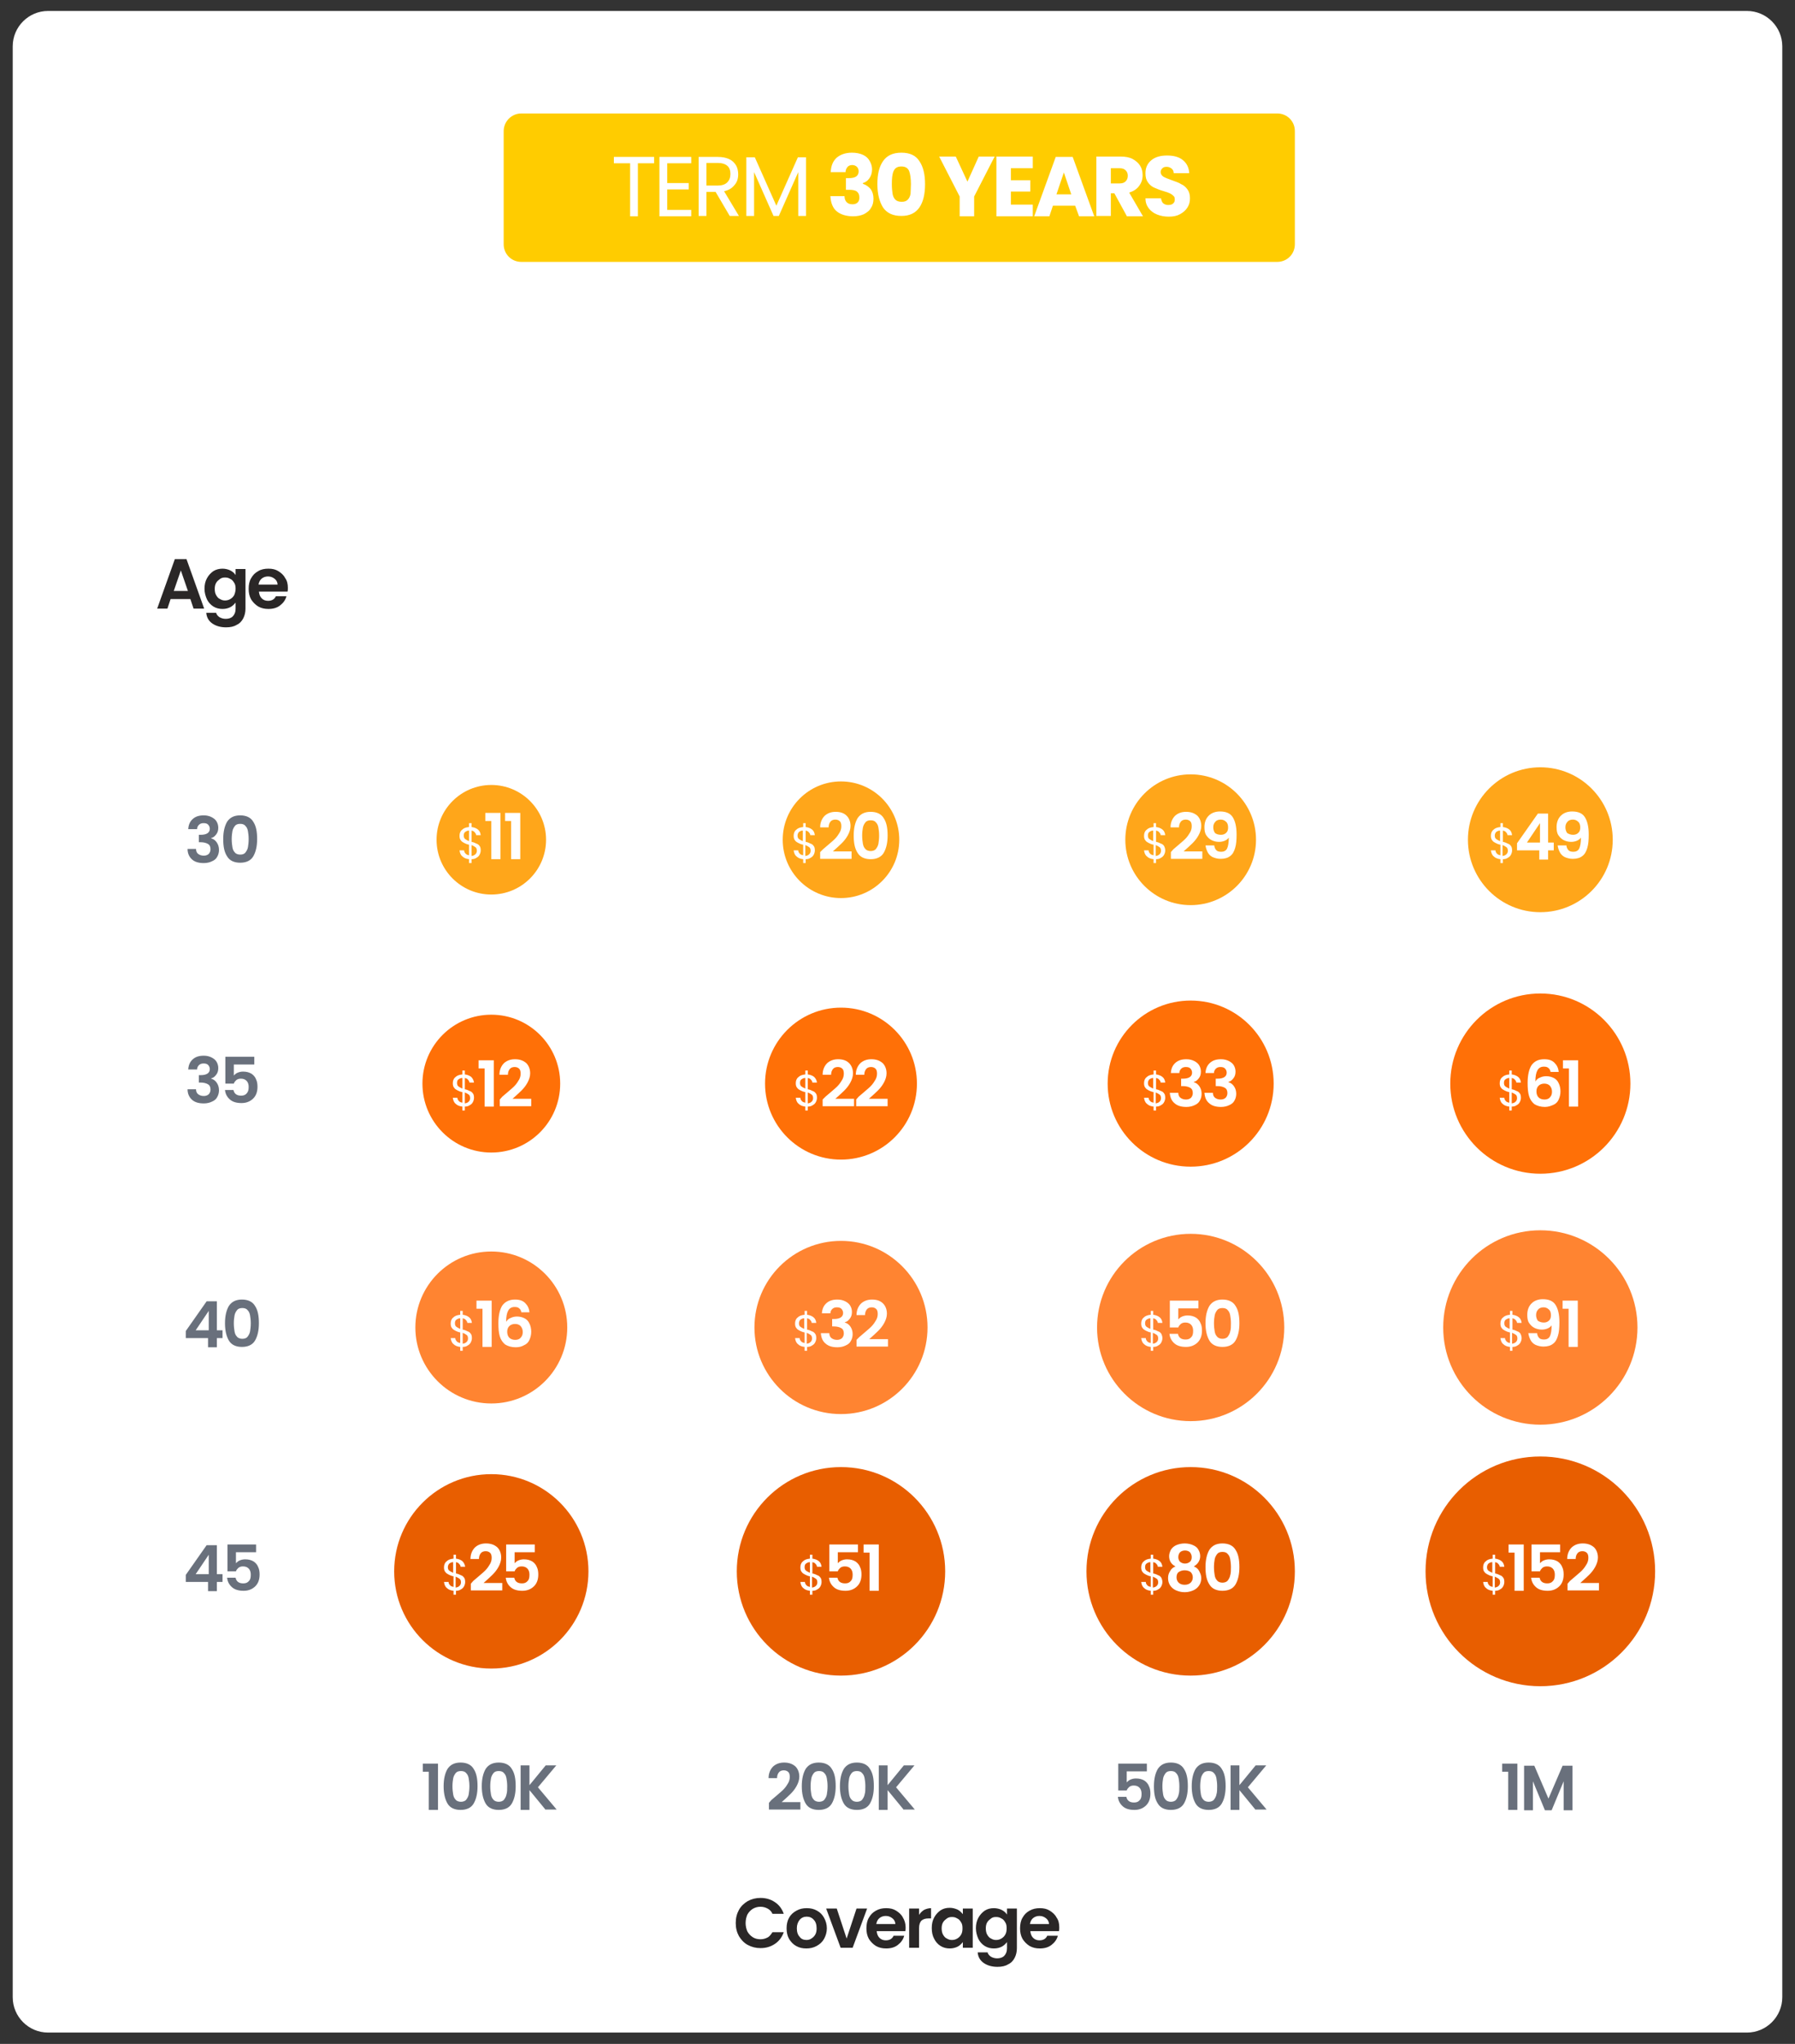
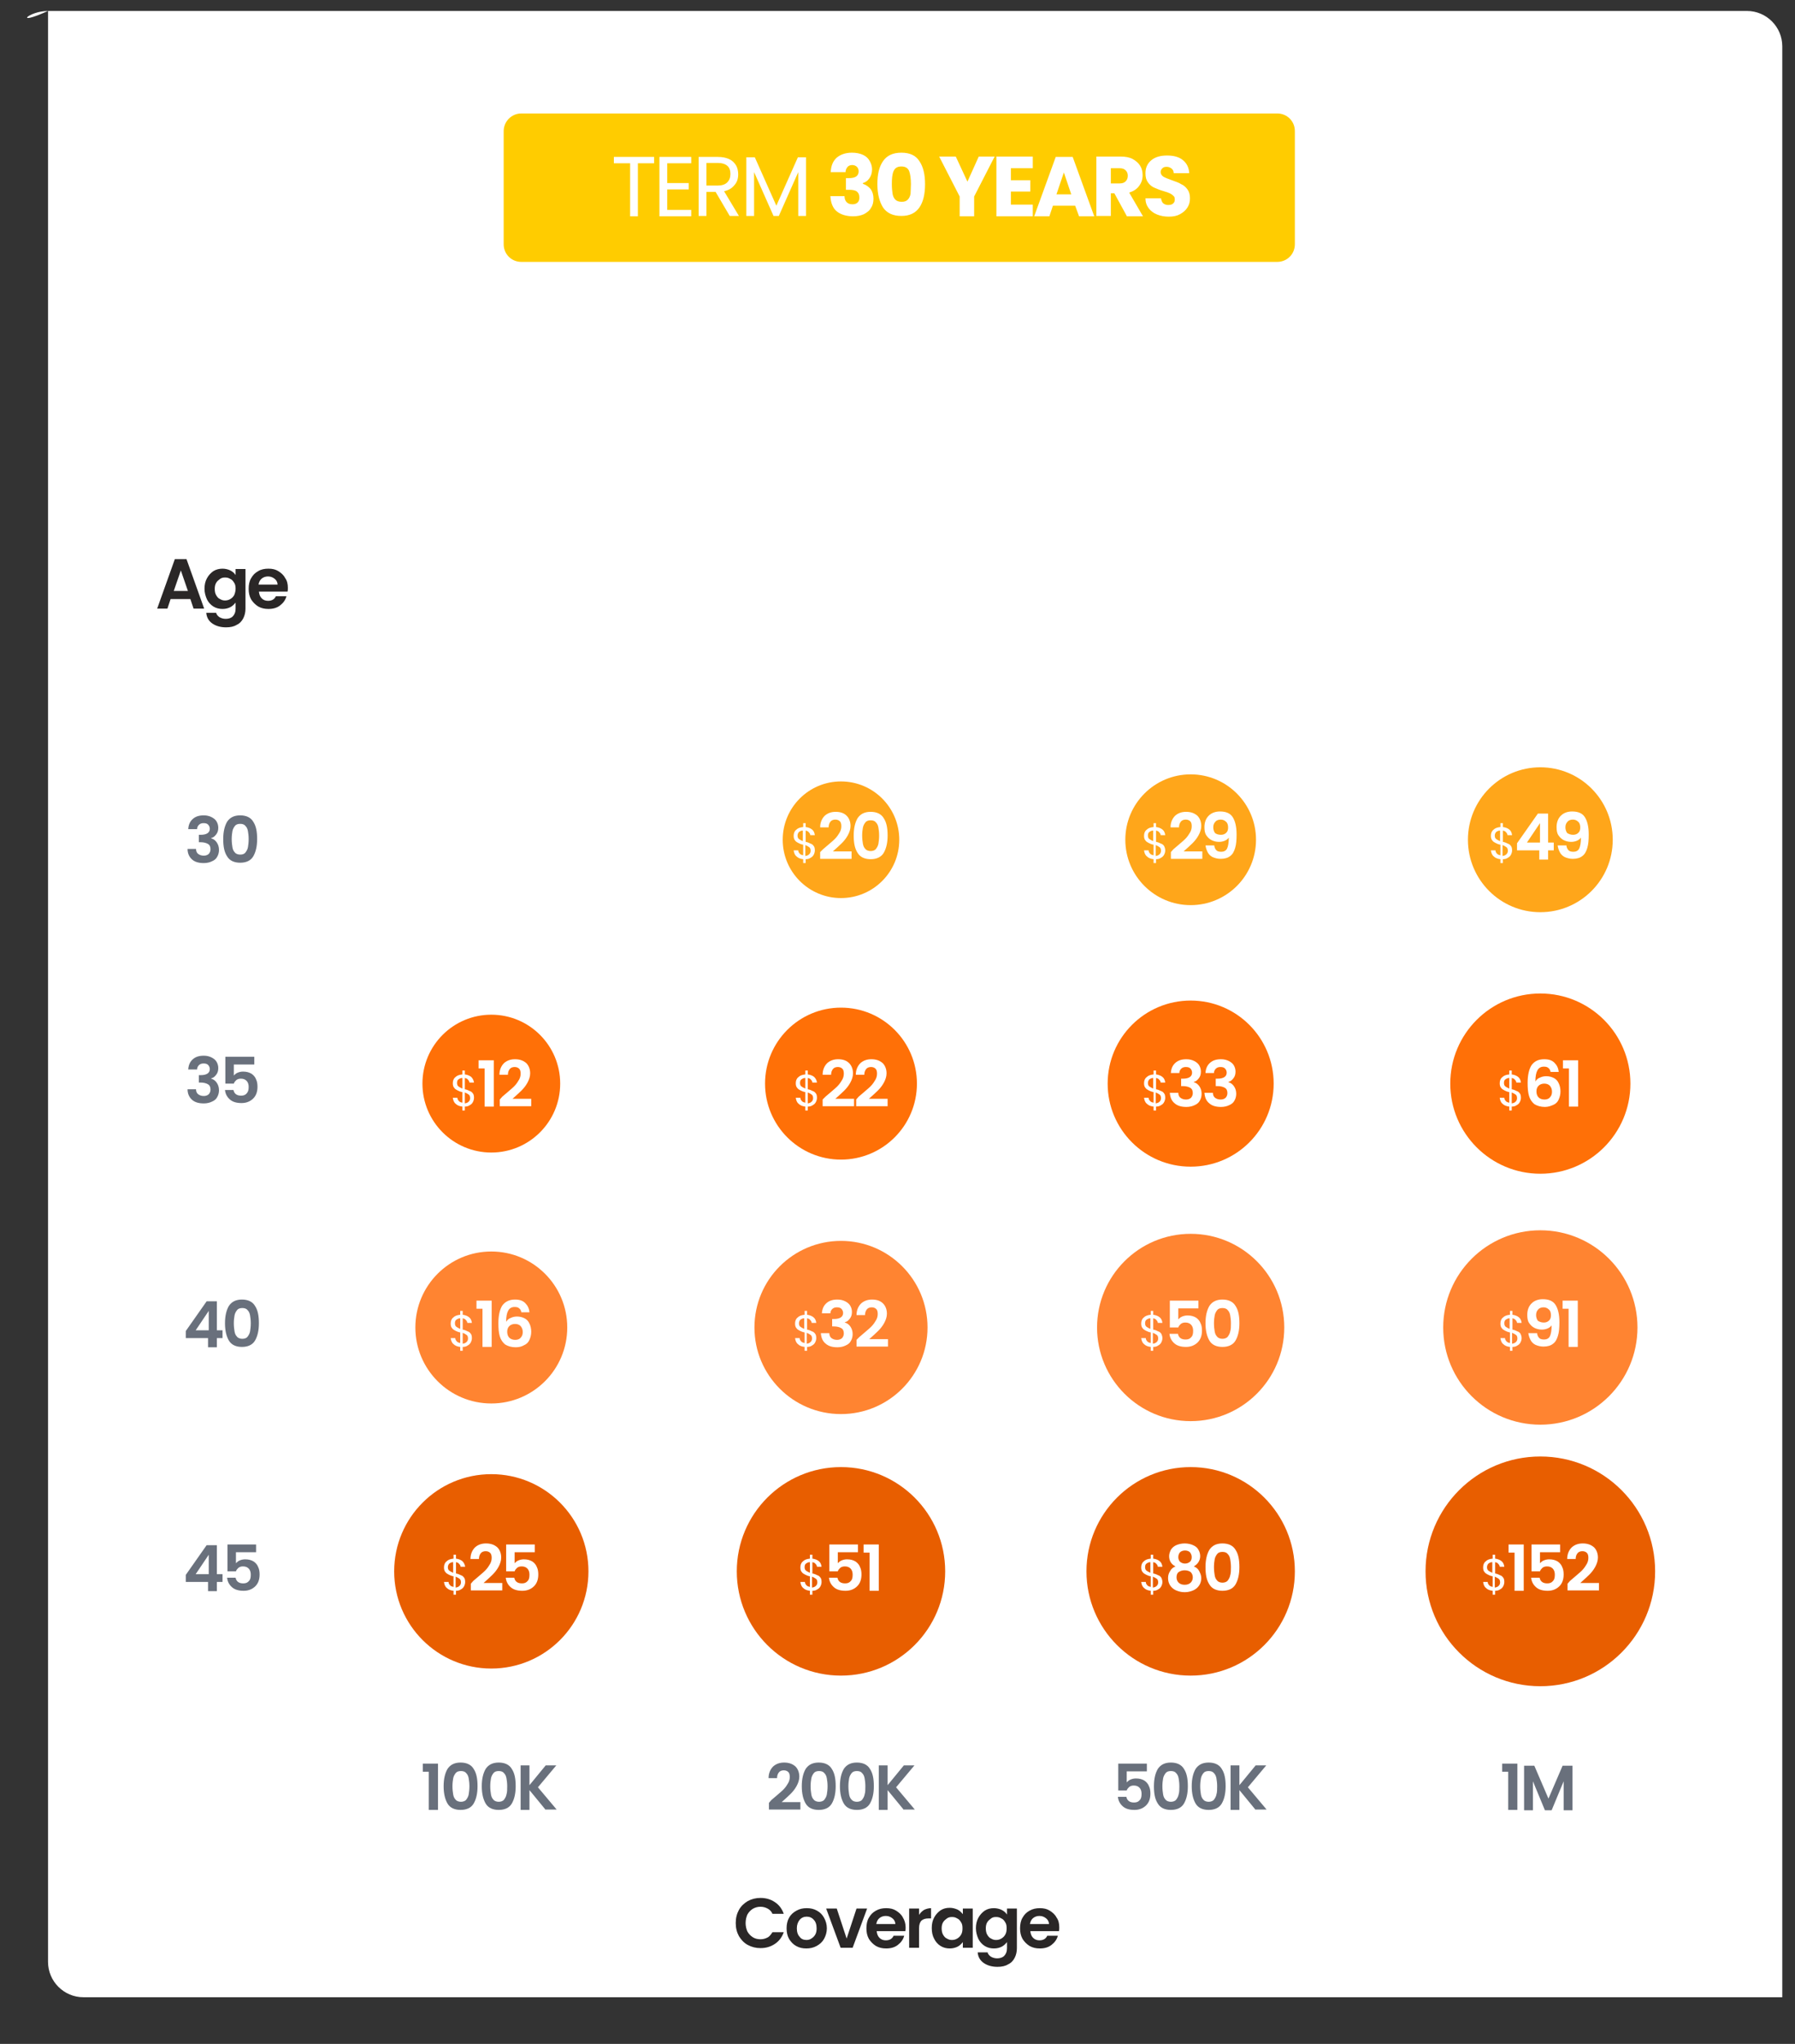
<svg xmlns="http://www.w3.org/2000/svg" version="1.1" id="Layer_1" x="0px" y="0px" viewBox="0 0 508.2 578.3" style="enable-background:new 0 0 508.2 578.3;" xml:space="preserve">
  <rect x="0" y="0" width="508.2" height="578.3" fill="#333333" stroke="none" />
  <style type="text/css">
	.st0{fill:#FFFFFF;}
	.st1{fill:#FFCC00;}
	.st2{fill:#2A2727;}
	.st3{fill:#69707C;}
	.st4{fill:#E85E00;}
	.st5{fill:#FF8431;}
	.st6{fill:#FF7007;}
	.st7{fill:#FFA61A;}
</style>
  <g>
    <g>
-       <path class="st0" d="M13.6,3.1h481c5.5,0,10,4.5,10,10v552c0,5.5-4.5,10-10,10h-481c-5.5,0-10-4.5-10-10v-552    C3.6,7.6,8.1,3.1,13.6,3.1z" />
+       <path class="st0" d="M13.6,3.1h481c5.5,0,10,4.5,10,10v552h-481c-5.5,0-10-4.5-10-10v-552    C3.6,7.6,8.1,3.1,13.6,3.1z" />
      <path class="st1" d="M147.6,32.1h214c2.8,0,5,2.2,5,5v32c0,2.8-2.2,5-5,5h-214c-2.8,0-5-2.2-5-5v-32    C142.6,34.4,144.8,32.1,147.6,32.1z" />
      <path class="st0" d="M185.2,44.4v1.8h-4.6v15h-2.2v-15h-4.6v-1.8H185.2z M188.9,46.2v5.6h6.1v1.8h-6.1v5.8h6.8v1.8h-9V44.4h9v1.8    H188.9z M206.6,61.1l-4-6.8H200v6.8h-2.2V44.4h5.4c1.3,0,2.3,0.2,3.2,0.6c0.9,0.4,1.5,1,2,1.8c0.4,0.7,0.6,1.6,0.6,2.5    c0,1.2-0.3,2.2-1,3c-0.7,0.9-1.6,1.5-3,1.8l4.2,7H206.6z M200,52.5h3.2c1.2,0,2.1-0.3,2.7-0.9c0.6-0.6,0.9-1.4,0.9-2.4    c0-1-0.3-1.8-0.9-2.3c-0.6-0.5-1.5-0.8-2.7-0.8H200V52.5z M228.2,44.5v16.6H226V48.7l-5.5,12.4h-1.5l-5.5-12.4v12.4h-2.2V44.5h2.4    l6.1,13.7l6.1-13.7H228.2z M235.2,48.6c0.1-1.7,0.6-3,1.7-4c1.1-0.9,2.5-1.4,4.3-1.4c1.2,0,2.2,0.2,3.1,0.6c0.9,0.4,1.5,1,1.9,1.7    c0.4,0.7,0.7,1.5,0.7,2.4c0,1.1-0.3,1.9-0.8,2.6c-0.5,0.7-1.1,1.1-1.8,1.3V52c0.9,0.3,1.6,0.8,2.2,1.5c0.5,0.7,0.8,1.6,0.8,2.7    c0,1-0.2,1.9-0.7,2.6c-0.4,0.8-1.1,1.3-2,1.8c-0.9,0.4-1.9,0.6-3.1,0.6c-1.9,0-3.5-0.5-4.6-1.4c-1.1-0.9-1.7-2.4-1.8-4.3h4    c0,0.7,0.2,1.3,0.6,1.7c0.4,0.4,0.9,0.6,1.7,0.6c0.6,0,1.1-0.2,1.4-0.5c0.4-0.4,0.5-0.8,0.5-1.4c0-0.8-0.2-1.3-0.7-1.7    c-0.5-0.4-1.3-0.5-2.3-0.5h-0.8v-3.3h0.8c0.8,0,1.5-0.1,2-0.4c0.5-0.3,0.8-0.8,0.8-1.5c0-0.6-0.2-1-0.5-1.3    c-0.3-0.3-0.8-0.5-1.3-0.5c-0.6,0-1.1,0.2-1.4,0.6c-0.3,0.4-0.5,0.8-0.5,1.4H235.2z M248.4,52.1c0-2.8,0.5-4.9,1.6-6.5    c1.1-1.6,2.8-2.4,5.2-2.4c2.4,0,4.1,0.8,5.1,2.4c1.1,1.6,1.6,3.8,1.6,6.5c0,2.8-0.5,5-1.6,6.6c-1.1,1.6-2.8,2.4-5.1,2.4    c-2.4,0-4.1-0.8-5.2-2.4C249,57.1,248.4,54.9,248.4,52.1z M257.9,52.1c0-1.6-0.2-2.9-0.5-3.7c-0.4-0.9-1.1-1.3-2.2-1.3    c-1.1,0-1.8,0.4-2.2,1.3c-0.4,0.9-0.5,2.1-0.5,3.7c0,1.1,0.1,2,0.2,2.7c0.1,0.7,0.4,1.3,0.8,1.7c0.4,0.4,1,0.6,1.8,0.6    c0.8,0,1.3-0.2,1.7-0.6c0.4-0.4,0.7-1,0.8-1.7C257.8,54.1,257.9,53.2,257.9,52.1z M281.6,44.3l-5.8,11.3v5.6h-4.1v-5.6l-5.8-11.3    h4.7l3.3,7.1l3.2-7.1H281.6z M286.2,47.6V51h5.5v3.2h-5.5v3.7h6.2v3.3h-10.3V44.3h10.3v3.3H286.2z M304.4,58.2h-6.3l-1,3h-4.3    l6.1-16.8h4.8l6.1,16.8h-4.3L304.4,58.2z M303.3,55l-2.1-6.2l-2.1,6.2H303.3z M319,61.1l-3.5-6.4h-1v6.4h-4.1V44.3h6.9    c1.3,0,2.5,0.2,3.4,0.7c0.9,0.5,1.6,1.1,2.1,1.9c0.5,0.8,0.7,1.7,0.7,2.7c0,1.1-0.3,2.1-1,3c-0.6,0.9-1.6,1.5-2.8,1.9l3.9,6.7H319    z M314.5,51.9h2.5c0.8,0,1.3-0.2,1.7-0.6c0.4-0.4,0.6-0.9,0.6-1.6c0-0.6-0.2-1.1-0.6-1.5c-0.4-0.4-0.9-0.6-1.7-0.6h-2.5V51.9z     M330.9,61.3c-1.2,0-2.3-0.2-3.3-0.6c-1-0.4-1.8-1-2.4-1.8c-0.6-0.8-0.9-1.7-0.9-2.8h4.4c0.1,0.6,0.3,1.1,0.6,1.4    c0.4,0.3,0.8,0.5,1.4,0.5c0.6,0,1.1-0.1,1.4-0.4c0.4-0.3,0.5-0.7,0.5-1.2c0-0.4-0.1-0.8-0.4-1c-0.3-0.3-0.6-0.5-1-0.7    c-0.4-0.2-1-0.4-1.7-0.6c-1.1-0.3-2-0.7-2.7-1c-0.7-0.3-1.3-0.8-1.8-1.5c-0.5-0.7-0.7-1.5-0.7-2.6c0-1.6,0.6-2.8,1.7-3.7    c1.1-0.9,2.6-1.3,4.4-1.3c1.9,0,3.4,0.4,4.5,1.3c1.1,0.9,1.7,2.1,1.8,3.7h-4.4c0-0.5-0.2-1-0.6-1.3c-0.4-0.3-0.8-0.5-1.4-0.5    c-0.5,0-0.9,0.1-1.2,0.4c-0.3,0.3-0.5,0.6-0.5,1.1c0,0.5,0.3,1,0.8,1.3c0.5,0.3,1.3,0.6,2.4,1c1.1,0.4,2,0.7,2.6,1.1    c0.7,0.3,1.3,0.8,1.8,1.5s0.7,1.5,0.7,2.5c0,1-0.2,1.8-0.7,2.6c-0.5,0.8-1.2,1.4-2.1,1.9S332.2,61.3,330.9,61.3z" />
      <path class="st2" d="M53.9,169.5h-5.6l-0.9,2.7h-2.9l5-14h3.3l5,14h-3L53.9,169.5z M53.2,167.2l-2-5.8l-2,5.8H53.2z M63,160.9    c0.8,0,1.6,0.2,2.2,0.5c0.6,0.3,1.1,0.7,1.5,1.3V161h2.8v11.2c0,1-0.2,1.9-0.6,2.7c-0.4,0.8-1,1.5-1.9,1.9c-0.8,0.5-1.8,0.7-3,0.7    c-1.6,0-2.9-0.4-3.9-1.1c-1-0.7-1.6-1.7-1.7-3h2.8c0.1,0.5,0.5,0.9,0.9,1.2c0.5,0.3,1.1,0.5,1.8,0.5c0.8,0,1.5-0.2,2-0.7    c0.5-0.5,0.8-1.2,0.8-2.2v-1.7c-0.4,0.5-0.9,1-1.5,1.3c-0.6,0.3-1.3,0.5-2.2,0.5c-0.9,0-1.8-0.2-2.6-0.7c-0.8-0.5-1.4-1.2-1.8-2    c-0.4-0.9-0.7-1.9-0.7-3c0-1.1,0.2-2.1,0.7-3c0.5-0.9,1.1-1.5,1.8-2C61.2,161.1,62.1,160.9,63,160.9z M66.7,166.6    c0-0.7-0.1-1.3-0.4-1.7c-0.3-0.5-0.6-0.9-1.1-1.1c-0.5-0.3-0.9-0.4-1.5-0.4c-0.5,0-1,0.1-1.4,0.4c-0.4,0.3-0.8,0.6-1.1,1.1    c-0.3,0.5-0.4,1.1-0.4,1.7c0,0.7,0.1,1.3,0.4,1.8c0.3,0.5,0.6,0.9,1.1,1.1c0.5,0.3,0.9,0.4,1.4,0.4c0.5,0,1-0.1,1.5-0.4    c0.5-0.3,0.8-0.6,1.1-1.1C66.5,167.9,66.7,167.3,66.7,166.6z M81.5,166.3c0,0.4,0,0.8-0.1,1.1h-8.1c0.1,0.8,0.3,1.4,0.8,1.9    c0.5,0.5,1.1,0.7,1.8,0.7c1,0,1.8-0.4,2.2-1.3h3c-0.3,1.1-0.9,1.9-1.8,2.6c-0.9,0.7-2,1-3.3,1c-1.1,0-2-0.2-2.9-0.7    c-0.8-0.5-1.5-1.2-2-2c-0.5-0.9-0.7-1.9-0.7-3c0-1.1,0.2-2.2,0.7-3c0.5-0.9,1.1-1.5,2-2c0.8-0.5,1.8-0.7,2.9-0.7    c1.1,0,2,0.2,2.8,0.7c0.8,0.5,1.5,1.1,1.9,1.9C81.3,164.3,81.5,165.3,81.5,166.3z M78.6,165.5c0-0.7-0.3-1.3-0.8-1.7    c-0.5-0.4-1.1-0.7-1.9-0.7c-0.7,0-1.3,0.2-1.8,0.6c-0.5,0.4-0.8,1-0.9,1.7H78.6z" />
      <path class="st3" d="M119.7,501.3V499h4.3v13.1h-2.6v-10.8H119.7z M125.6,505.4c0-2.1,0.4-3.7,1.1-4.9c0.8-1.2,2-1.8,3.7-1.8    s3,0.6,3.7,1.8c0.8,1.2,1.1,2.8,1.1,4.9c0,2.1-0.4,3.7-1.1,4.9c-0.7,1.2-2,1.8-3.7,1.8s-3-0.6-3.7-1.8    C126,509.1,125.6,507.5,125.6,505.4z M132.9,505.4c0-0.9-0.1-1.6-0.2-2.2c-0.1-0.6-0.3-1.1-0.7-1.5c-0.3-0.4-0.8-0.6-1.5-0.6    s-1.2,0.2-1.5,0.6c-0.3,0.4-0.6,0.9-0.7,1.5c-0.1,0.6-0.2,1.3-0.2,2.2c0,0.9,0.1,1.7,0.2,2.3c0.1,0.6,0.3,1.1,0.7,1.5    c0.3,0.4,0.9,0.6,1.5,0.6s1.2-0.2,1.5-0.6c0.3-0.4,0.6-0.9,0.7-1.5C132.8,507.1,132.9,506.3,132.9,505.4z M136.4,505.4    c0-2.1,0.4-3.7,1.1-4.9c0.8-1.2,2-1.8,3.7-1.8c1.7,0,3,0.6,3.7,1.8c0.8,1.2,1.1,2.8,1.1,4.9c0,2.1-0.4,3.7-1.1,4.9    c-0.7,1.2-2,1.8-3.7,1.8c-1.7,0-3-0.6-3.7-1.8C136.8,509.1,136.4,507.5,136.4,505.4z M143.6,505.4c0-0.9-0.1-1.6-0.2-2.2    c-0.1-0.6-0.3-1.1-0.7-1.5c-0.3-0.4-0.8-0.6-1.5-0.6s-1.2,0.2-1.5,0.6c-0.3,0.4-0.6,0.9-0.7,1.5c-0.1,0.6-0.2,1.3-0.2,2.2    c0,0.9,0.1,1.7,0.2,2.3c0.1,0.6,0.3,1.1,0.7,1.5c0.3,0.4,0.9,0.6,1.5,0.6s1.2-0.2,1.5-0.6c0.3-0.4,0.6-0.9,0.7-1.5    C143.6,507.1,143.6,506.3,143.6,505.4z M154.5,512.1l-4.6-5.6v5.6h-2.5v-12.6h2.5v5.6l4.6-5.6h3l-5.2,6.2l5.3,6.3H154.5z" />
      <path class="st3" d="M218.4,509.3c1.2-1,2.1-1.8,2.8-2.4c0.7-0.6,1.3-1.3,1.7-2c0.5-0.7,0.7-1.4,0.7-2.1c0-0.6-0.1-1.1-0.4-1.4    c-0.3-0.3-0.7-0.5-1.3-0.5s-1.1,0.2-1.4,0.6c-0.3,0.4-0.5,0.9-0.5,1.6h-2.4c0-1.4,0.5-2.5,1.3-3.3c0.8-0.7,1.8-1.1,3.1-1.1    c1.4,0,2.4,0.4,3.2,1.1c0.7,0.7,1.1,1.7,1.1,2.9c0,0.9-0.3,1.8-0.8,2.7s-1.1,1.6-1.7,2.2c-0.6,0.6-1.5,1.4-2.5,2.3h5.3v2.1h-8.9    v-1.9L218.4,509.3z M227,505.4c0-2.1,0.4-3.7,1.1-4.9c0.8-1.2,2-1.8,3.7-1.8s3,0.6,3.7,1.8c0.8,1.2,1.1,2.8,1.1,4.9    c0,2.1-0.4,3.7-1.1,4.9c-0.7,1.2-2,1.8-3.7,1.8s-3-0.6-3.7-1.8C227.4,509.1,227,507.5,227,505.4z M234.3,505.4    c0-0.9-0.1-1.6-0.2-2.2c-0.1-0.6-0.3-1.1-0.7-1.5c-0.3-0.4-0.8-0.6-1.5-0.6s-1.2,0.2-1.5,0.6c-0.3,0.4-0.6,0.9-0.7,1.5    c-0.1,0.6-0.2,1.3-0.2,2.2c0,0.9,0.1,1.7,0.2,2.3c0.1,0.6,0.3,1.1,0.7,1.5c0.3,0.4,0.9,0.6,1.5,0.6s1.2-0.2,1.5-0.6    c0.3-0.4,0.6-0.9,0.7-1.5C234.2,507.1,234.3,506.3,234.3,505.4z M237.8,505.4c0-2.1,0.4-3.7,1.1-4.9c0.8-1.2,2-1.8,3.7-1.8    s3,0.6,3.7,1.8c0.8,1.2,1.1,2.8,1.1,4.9c0,2.1-0.4,3.7-1.1,4.9c-0.7,1.2-2,1.8-3.7,1.8s-3-0.6-3.7-1.8    C238.2,509.1,237.8,507.5,237.8,505.4z M245,505.4c0-0.9-0.1-1.6-0.2-2.2c-0.1-0.6-0.3-1.1-0.7-1.5c-0.3-0.4-0.8-0.6-1.5-0.6    s-1.2,0.2-1.5,0.6c-0.3,0.4-0.6,0.9-0.7,1.5c-0.1,0.6-0.2,1.3-0.2,2.2c0,0.9,0.1,1.7,0.2,2.3c0.1,0.6,0.3,1.1,0.7,1.5    c0.3,0.4,0.9,0.6,1.5,0.6s1.2-0.2,1.5-0.6c0.3-0.4,0.6-0.9,0.7-1.5C245,507.1,245,506.3,245,505.4z M255.9,512.1l-4.6-5.6v5.6    h-2.5v-12.6h2.5v5.6l4.6-5.6h3l-5.2,6.2l5.3,6.3H255.9z" />
      <path class="st3" d="M324.8,501.2H319v3.1c0.3-0.3,0.6-0.6,1.1-0.8c0.5-0.2,1-0.3,1.5-0.3c1,0,1.7,0.2,2.4,0.6    c0.6,0.4,1.1,1,1.3,1.6c0.3,0.6,0.4,1.3,0.4,2.1c0,1.4-0.4,2.5-1.2,3.3c-0.8,0.8-1.9,1.3-3.3,1.3c-1.4,0-2.5-0.3-3.3-1    c-0.8-0.7-1.3-1.6-1.4-2.7h2.4c0.1,0.5,0.3,0.9,0.7,1.2c0.4,0.3,0.9,0.4,1.5,0.4c0.7,0,1.2-0.2,1.6-0.7c0.4-0.4,0.5-1,0.5-1.8    c0-0.7-0.2-1.3-0.6-1.7c-0.4-0.4-0.9-0.6-1.6-0.6c-0.5,0-0.9,0.1-1.3,0.4c-0.3,0.3-0.6,0.6-0.7,1h-2.4V499h8.1V501.2z     M326.7,505.4c0-2.1,0.4-3.7,1.1-4.9c0.8-1.2,2-1.8,3.7-1.8s3,0.6,3.7,1.8c0.8,1.2,1.1,2.8,1.1,4.9c0,2.1-0.4,3.7-1.1,4.9    c-0.7,1.2-2,1.8-3.7,1.8s-3-0.6-3.7-1.8C327,509.1,326.7,507.5,326.7,505.4z M333.9,505.4c0-0.9-0.1-1.6-0.2-2.2    c-0.1-0.6-0.3-1.1-0.7-1.5c-0.3-0.4-0.8-0.6-1.5-0.6s-1.2,0.2-1.5,0.6c-0.3,0.4-0.6,0.9-0.7,1.5c-0.1,0.6-0.2,1.3-0.2,2.2    c0,0.9,0.1,1.7,0.2,2.3c0.1,0.6,0.3,1.1,0.7,1.5c0.3,0.4,0.9,0.6,1.5,0.6s1.2-0.2,1.5-0.6c0.3-0.4,0.6-0.9,0.7-1.5    C333.9,507.1,333.9,506.3,333.9,505.4z M337.4,505.4c0-2.1,0.4-3.7,1.1-4.9c0.8-1.2,2-1.8,3.7-1.8c1.7,0,3,0.6,3.7,1.8    c0.8,1.2,1.1,2.8,1.1,4.9c0,2.1-0.4,3.7-1.1,4.9c-0.7,1.2-2,1.8-3.7,1.8c-1.7,0-3-0.6-3.7-1.8    C337.8,509.1,337.4,507.5,337.4,505.4z M344.6,505.4c0-0.9-0.1-1.6-0.2-2.2c-0.1-0.6-0.3-1.1-0.7-1.5c-0.3-0.4-0.8-0.6-1.5-0.6    s-1.2,0.2-1.5,0.6c-0.3,0.4-0.6,0.9-0.7,1.5c-0.1,0.6-0.2,1.3-0.2,2.2c0,0.9,0.1,1.7,0.2,2.3c0.1,0.6,0.3,1.1,0.7,1.5    c0.3,0.4,0.9,0.6,1.5,0.6s1.2-0.2,1.5-0.6c0.3-0.4,0.6-0.9,0.7-1.5C344.6,507.1,344.6,506.3,344.6,505.4z M355.5,512.1l-4.6-5.6    v5.6h-2.5v-12.6h2.5v5.6l4.6-5.6h3l-5.2,6.2l5.3,6.3H355.5z" />
      <path class="st3" d="M425.3,501.3V499h4.3v13.1h-2.6v-10.8H425.3z M445.2,499.6v12.6h-2.5V504l-3.4,8.2h-1.9l-3.4-8.2v8.2h-2.5    v-12.6h2.9l4,9.3l4-9.3H445.2z" />
      <path class="st3" d="M53.3,234.5c0.1-1.2,0.5-2.1,1.3-2.8c0.8-0.7,1.8-1,3.1-1c0.9,0,1.6,0.2,2.2,0.5c0.6,0.3,1.1,0.7,1.4,1.2    c0.3,0.5,0.5,1.1,0.5,1.8c0,0.8-0.2,1.4-0.6,1.9c-0.4,0.5-0.8,0.9-1.4,1v0.1c0.7,0.2,1.2,0.6,1.6,1.2c0.4,0.6,0.6,1.3,0.6,2.1    c0,0.7-0.2,1.4-0.5,1.9c-0.3,0.6-0.8,1-1.5,1.3c-0.6,0.3-1.4,0.5-2.3,0.5c-1.4,0-2.5-0.3-3.3-1s-1.3-1.7-1.3-3h2.4    c0,0.6,0.2,1.1,0.6,1.4c0.4,0.3,0.9,0.5,1.6,0.5c0.6,0,1.1-0.2,1.4-0.5c0.3-0.3,0.5-0.8,0.5-1.3c0-0.7-0.2-1.2-0.7-1.5    c-0.5-0.3-1.2-0.5-2.1-0.5h-0.5v-2.1h0.5c1.7,0,2.6-0.6,2.6-1.7c0-0.5-0.2-0.9-0.5-1.2c-0.3-0.3-0.7-0.4-1.3-0.4    c-0.6,0-1,0.2-1.3,0.5c-0.3,0.3-0.5,0.7-0.5,1.2H53.3z M63.2,237.4c0-2.1,0.4-3.7,1.1-4.9c0.8-1.2,2-1.8,3.7-1.8s3,0.6,3.7,1.8    c0.8,1.2,1.1,2.8,1.1,4.9c0,2.1-0.4,3.7-1.1,4.9c-0.7,1.2-2,1.8-3.7,1.8s-3-0.6-3.7-1.8C63.5,241.1,63.2,239.5,63.2,237.4z     M70.4,237.4c0-0.9-0.1-1.6-0.2-2.2c-0.1-0.6-0.3-1.1-0.7-1.5c-0.3-0.4-0.8-0.6-1.5-0.6c-0.7,0-1.2,0.2-1.5,0.6    c-0.3,0.4-0.6,0.9-0.7,1.5c-0.1,0.6-0.2,1.3-0.2,2.2c0,0.9,0.1,1.7,0.2,2.3c0.1,0.6,0.3,1.1,0.7,1.5c0.3,0.4,0.9,0.6,1.5,0.6    c0.7,0,1.2-0.2,1.5-0.6c0.3-0.4,0.6-0.9,0.7-1.5C70.3,239.1,70.4,238.3,70.4,237.4z" />
      <path class="st3" d="M53.3,302.5c0.1-1.2,0.5-2.1,1.3-2.8c0.8-0.7,1.8-1,3.1-1c0.9,0,1.6,0.2,2.2,0.5c0.6,0.3,1.1,0.7,1.4,1.2    c0.3,0.5,0.5,1.1,0.5,1.8c0,0.8-0.2,1.4-0.6,1.9c-0.4,0.5-0.8,0.9-1.4,1v0.1c0.7,0.2,1.2,0.6,1.6,1.2c0.4,0.6,0.6,1.3,0.6,2.1    c0,0.7-0.2,1.4-0.5,1.9c-0.3,0.6-0.8,1-1.5,1.3c-0.6,0.3-1.4,0.5-2.3,0.5c-1.4,0-2.5-0.3-3.3-1s-1.3-1.7-1.3-3h2.4    c0,0.6,0.2,1.1,0.6,1.4c0.4,0.3,0.9,0.5,1.6,0.5c0.6,0,1.1-0.2,1.4-0.5c0.3-0.3,0.5-0.8,0.5-1.3c0-0.7-0.2-1.2-0.7-1.5    c-0.5-0.3-1.2-0.5-2.1-0.5h-0.5v-2.1h0.5c1.7,0,2.6-0.6,2.6-1.7c0-0.5-0.2-0.9-0.5-1.2c-0.3-0.3-0.7-0.4-1.3-0.4    c-0.6,0-1,0.2-1.3,0.5c-0.3,0.3-0.5,0.7-0.5,1.2H53.3z M72,301.2h-5.8v3.1c0.3-0.3,0.6-0.6,1.1-0.8c0.5-0.2,1-0.3,1.5-0.3    c1,0,1.7,0.2,2.4,0.6c0.6,0.4,1.1,1,1.3,1.6c0.3,0.6,0.4,1.3,0.4,2.1c0,1.4-0.4,2.5-1.2,3.3c-0.8,0.8-1.9,1.3-3.3,1.3    c-1.4,0-2.5-0.3-3.3-1c-0.8-0.7-1.3-1.6-1.4-2.7h2.4c0.1,0.5,0.3,0.9,0.7,1.2c0.4,0.3,0.9,0.4,1.5,0.4c0.7,0,1.2-0.2,1.6-0.7    s0.5-1,0.5-1.8c0-0.7-0.2-1.3-0.6-1.7c-0.4-0.4-0.9-0.6-1.6-0.6c-0.5,0-0.9,0.1-1.3,0.4c-0.3,0.3-0.6,0.6-0.7,1h-2.4V299H72V301.2    z" />
      <path class="st3" d="M52.6,378.6v-2l5.9-8.4h2.9v8.2H63v2.2h-1.6v2.6h-2.5v-2.6H52.6z M59.1,370.9l-3.7,5.5h3.7V370.9z     M63.7,374.4c0-2.1,0.4-3.7,1.1-4.9c0.8-1.2,2-1.8,3.7-1.8c1.7,0,3,0.6,3.7,1.8c0.8,1.2,1.1,2.8,1.1,4.9c0,2.1-0.4,3.7-1.1,4.9    c-0.7,1.2-2,1.8-3.7,1.8c-1.7,0-3-0.6-3.7-1.8C64.1,378.1,63.7,376.5,63.7,374.4z M71,374.4c0-0.9-0.1-1.6-0.2-2.2    c-0.1-0.6-0.3-1.1-0.7-1.5c-0.3-0.4-0.8-0.6-1.5-0.6c-0.7,0-1.2,0.2-1.5,0.6c-0.3,0.4-0.6,0.9-0.7,1.5c-0.1,0.6-0.2,1.3-0.2,2.2    c0,0.9,0.1,1.7,0.2,2.3c0.1,0.6,0.3,1.1,0.7,1.5c0.3,0.4,0.9,0.6,1.5,0.6c0.7,0,1.2-0.2,1.5-0.6c0.3-0.4,0.6-0.9,0.7-1.5    C70.9,376.1,71,375.3,71,374.4z" />
      <path class="st3" d="M52.6,447.6v-2l5.9-8.4h2.9v8.2H63v2.2h-1.6v2.6h-2.5v-2.6H52.6z M59.1,439.9l-3.7,5.5h3.7V439.9z     M72.6,439.2h-5.8v3.1c0.3-0.3,0.6-0.6,1.1-0.8c0.5-0.2,1-0.3,1.5-0.3c1,0,1.7,0.2,2.4,0.6c0.6,0.4,1.1,1,1.3,1.6    c0.3,0.6,0.4,1.3,0.4,2.1c0,1.4-0.4,2.5-1.2,3.3c-0.8,0.8-1.9,1.3-3.3,1.3c-1.4,0-2.5-0.3-3.3-1s-1.3-1.6-1.4-2.7h2.4    c0.1,0.5,0.3,0.9,0.7,1.2c0.4,0.3,0.9,0.4,1.5,0.4c0.7,0,1.2-0.2,1.6-0.7c0.4-0.4,0.5-1,0.5-1.8c0-0.7-0.2-1.3-0.6-1.7    c-0.4-0.4-0.9-0.6-1.6-0.6c-0.5,0-0.9,0.1-1.3,0.4c-0.3,0.3-0.6,0.6-0.7,1h-2.4V437h8.1V439.2z" />
      <circle class="st4" cx="139.1" cy="444.6" r="27.5" />
      <circle class="st4" cx="238.1" cy="444.6" r="29.5" />
      <circle class="st4" cx="337.1" cy="444.6" r="29.5" />
      <circle class="st4" cx="436.1" cy="444.6" r="32.5" />
      <circle class="st5" cx="139.1" cy="375.6" r="21.5" />
      <circle class="st5" cx="238.1" cy="375.6" r="24.5" />
      <circle class="st5" cx="337.1" cy="375.6" r="26.5" />
      <circle class="st5" cx="436.1" cy="375.6" r="27.5" />
      <circle class="st6" cx="139.1" cy="306.6" r="19.5" />
      <circle class="st6" cx="238.1" cy="306.6" r="21.5" />
      <circle class="st6" cx="337.1" cy="306.6" r="23.5" />
      <circle class="st6" cx="436.1" cy="306.6" r="25.5" />
-       <circle class="st7" cx="139.1" cy="237.6" r="15.5" />
      <circle class="st7" cx="238.1" cy="237.6" r="16.5" />
      <circle class="st7" cx="337.1" cy="237.6" r="18.5" />
      <circle class="st7" cx="436.1" cy="237.6" r="20.5" />
      <path class="st0" d="M425.9,447.6c0,0.4-0.1,0.8-0.3,1.2c-0.2,0.4-0.5,0.7-0.9,0.9c-0.4,0.3-0.9,0.4-1.4,0.4v1.1h-0.7v-1.1    c-0.8-0.1-1.4-0.3-1.9-0.8c-0.5-0.4-0.7-1-0.8-1.7h1.3c0,0.4,0.2,0.7,0.4,0.9c0.2,0.3,0.6,0.4,1,0.5V446c-0.6-0.1-1-0.3-1.4-0.5    c-0.4-0.2-0.7-0.4-0.9-0.7c-0.3-0.3-0.4-0.8-0.4-1.3c0-0.7,0.2-1.3,0.7-1.7c0.5-0.5,1.1-0.7,2-0.8v-1.1h0.7v1.1    c0.7,0.1,1.3,0.3,1.8,0.7c0.5,0.4,0.7,0.9,0.8,1.6h-1.3c0-0.3-0.2-0.6-0.4-0.8c-0.2-0.3-0.5-0.4-0.9-0.5v3.2    c0.6,0.1,1,0.3,1.4,0.5c0.4,0.1,0.7,0.4,0.9,0.7C425.8,446.6,425.9,447.1,425.9,447.6z M421,443.4c0,0.4,0.1,0.8,0.4,1    c0.3,0.2,0.6,0.4,1.1,0.6v-3c-0.5,0-0.8,0.2-1.1,0.4C421.2,442.6,421,443,421,443.4z M423.2,449.2c0.5-0.1,0.8-0.2,1.1-0.5    c0.3-0.3,0.4-0.6,0.4-1c0-0.4-0.1-0.8-0.4-1c-0.3-0.2-0.6-0.4-1.1-0.6V449.2z M427.1,439.3V437h4.3v13.1h-2.6v-10.8H427.1z     M441.9,439.2H436v3.1c0.3-0.3,0.6-0.6,1.1-0.8c0.5-0.2,1-0.3,1.5-0.3c1,0,1.7,0.2,2.4,0.6c0.6,0.4,1.1,1,1.3,1.6    c0.3,0.6,0.4,1.3,0.4,2.1c0,1.4-0.4,2.5-1.2,3.3c-0.8,0.8-1.9,1.3-3.3,1.3c-1.4,0-2.5-0.3-3.3-1s-1.3-1.6-1.4-2.7h2.4    c0.1,0.5,0.3,0.9,0.7,1.2c0.4,0.3,0.9,0.4,1.5,0.4c0.7,0,1.2-0.2,1.6-0.7c0.4-0.4,0.5-1,0.5-1.8c0-0.7-0.2-1.3-0.6-1.7    c-0.4-0.4-0.9-0.6-1.6-0.6c-0.5,0-0.9,0.1-1.3,0.4c-0.3,0.3-0.6,0.6-0.7,1h-2.4V437h8.1V439.2z M444.5,447.3    c1.2-1,2.1-1.8,2.8-2.4c0.7-0.6,1.3-1.3,1.7-2c0.5-0.7,0.7-1.4,0.7-2.1c0-0.6-0.1-1.1-0.4-1.4c-0.3-0.3-0.7-0.5-1.3-0.5    s-1.1,0.2-1.4,0.6c-0.3,0.4-0.5,0.9-0.5,1.6h-2.4c0-1.4,0.5-2.5,1.3-3.3c0.8-0.7,1.8-1.1,3.1-1.1c1.4,0,2.4,0.4,3.2,1.1    c0.7,0.7,1.1,1.7,1.1,2.9c0,0.9-0.3,1.8-0.8,2.7s-1.1,1.6-1.7,2.2c-0.6,0.6-1.5,1.4-2.5,2.3h5.3v2.1h-8.9v-1.9L444.5,447.3z" />
      <path class="st0" d="M430.8,378.6c0,0.4-0.1,0.8-0.3,1.2c-0.2,0.4-0.5,0.7-0.9,0.9c-0.4,0.3-0.9,0.4-1.4,0.4v1.1h-0.7v-1.1    c-0.8-0.1-1.4-0.3-1.9-0.8c-0.5-0.4-0.7-1-0.8-1.7h1.3c0,0.4,0.2,0.7,0.4,0.9c0.2,0.3,0.6,0.4,1,0.5V377c-0.6-0.1-1-0.3-1.4-0.5    c-0.4-0.2-0.7-0.4-0.9-0.7c-0.3-0.3-0.4-0.8-0.4-1.3c0-0.7,0.2-1.3,0.7-1.7c0.5-0.5,1.1-0.7,2-0.8v-1.1h0.7v1.1    c0.7,0.1,1.3,0.3,1.8,0.7c0.5,0.4,0.7,0.9,0.8,1.6h-1.3c0-0.3-0.2-0.6-0.4-0.8c-0.2-0.3-0.5-0.4-0.9-0.5v3.2    c0.6,0.1,1,0.3,1.4,0.5c0.4,0.1,0.7,0.4,0.9,0.7C430.6,377.6,430.8,378.1,430.8,378.6z M425.9,374.4c0,0.4,0.1,0.8,0.4,1    s0.6,0.4,1.1,0.6v-3c-0.5,0-0.8,0.2-1.1,0.4C426,373.6,425.9,374,425.9,374.4z M428.1,380.2c0.5-0.1,0.8-0.2,1.1-0.5    c0.3-0.3,0.4-0.6,0.4-1c0-0.4-0.1-0.8-0.4-1c-0.3-0.2-0.6-0.4-1.1-0.6V380.2z M435.2,377.4c0.1,0.5,0.3,0.9,0.6,1.2    c0.3,0.3,0.8,0.4,1.4,0.4c0.7,0,1.3-0.3,1.6-0.9c0.3-0.6,0.5-1.7,0.5-3.1c-0.3,0.4-0.7,0.7-1.2,0.9c-0.5,0.2-1,0.3-1.6,0.3    c-0.8,0-1.5-0.2-2.1-0.5c-0.6-0.3-1.1-0.8-1.5-1.4c-0.4-0.6-0.5-1.4-0.5-2.3c0-1.3,0.4-2.4,1.2-3.2c0.8-0.8,1.9-1.2,3.2-1.2    c1.7,0,2.9,0.5,3.6,1.6c0.7,1.1,1.1,2.7,1.1,4.9c0,1.6-0.1,2.8-0.4,3.8c-0.3,1-0.7,1.8-1.4,2.3c-0.6,0.5-1.5,0.8-2.7,0.8    c-0.9,0-1.6-0.2-2.3-0.5c-0.6-0.3-1.1-0.8-1.4-1.4c-0.3-0.6-0.5-1.2-0.6-1.9H435.2z M437.1,374.2c0.6,0,1.1-0.2,1.5-0.6    c0.4-0.4,0.5-0.9,0.5-1.5c0-0.7-0.2-1.3-0.6-1.6c-0.4-0.4-0.9-0.6-1.5-0.6c-0.6,0-1.2,0.2-1.5,0.6c-0.4,0.4-0.6,0.9-0.6,1.6    c0,0.6,0.2,1.2,0.5,1.6C435.9,374,436.4,374.2,437.1,374.2z M442.4,370.3V368h4.3v13.1h-2.6v-10.8H442.4z" />
      <path class="st0" d="M430.6,310.6c0,0.4-0.1,0.8-0.3,1.2c-0.2,0.4-0.5,0.7-0.9,0.9c-0.4,0.3-0.9,0.4-1.4,0.4v1.1h-0.7v-1.1    c-0.8-0.1-1.4-0.3-1.9-0.8c-0.5-0.4-0.7-1-0.8-1.7h1.3c0,0.4,0.2,0.7,0.4,0.9c0.2,0.3,0.6,0.4,1,0.5V309c-0.6-0.1-1-0.3-1.4-0.5    c-0.4-0.2-0.7-0.4-0.9-0.7c-0.3-0.3-0.4-0.8-0.4-1.3c0-0.7,0.2-1.3,0.7-1.7c0.5-0.5,1.1-0.7,2-0.8v-1.1h0.7v1.1    c0.7,0.1,1.3,0.3,1.8,0.7c0.5,0.4,0.7,0.9,0.8,1.6h-1.3c0-0.3-0.2-0.6-0.4-0.8c-0.2-0.3-0.5-0.4-0.9-0.5v3.2    c0.6,0.1,1,0.3,1.4,0.5c0.4,0.1,0.7,0.4,0.9,0.7C430.5,309.6,430.6,310.1,430.6,310.6z M425.8,306.4c0,0.4,0.1,0.8,0.4,1    c0.3,0.2,0.6,0.4,1.1,0.6v-3c-0.5,0-0.8,0.2-1.1,0.4C425.9,305.6,425.8,306,425.8,306.4z M428,312.2c0.5-0.1,0.8-0.2,1.1-0.5    c0.3-0.3,0.4-0.6,0.4-1c0-0.4-0.1-0.8-0.4-1c-0.3-0.2-0.6-0.4-1.1-0.6V312.2z M439,303.3c-0.1-0.5-0.3-0.9-0.6-1.1    c-0.3-0.3-0.7-0.4-1.3-0.4c-0.8,0-1.4,0.3-1.8,1c-0.4,0.7-0.6,1.7-0.6,3.2c0.3-0.5,0.7-0.9,1.3-1.1c0.6-0.3,1.2-0.4,1.8-0.4    c0.8,0,1.5,0.2,2.1,0.5s1.1,0.8,1.4,1.5c0.3,0.6,0.5,1.4,0.5,2.3c0,0.9-0.2,1.6-0.5,2.3c-0.3,0.7-0.8,1.2-1.5,1.5    s-1.4,0.6-2.4,0.6c-1.2,0-2.2-0.3-3-0.8c-0.7-0.6-1.2-1.3-1.5-2.3c-0.3-1-0.4-2.2-0.4-3.7c0-2.2,0.4-3.9,1.1-5    c0.8-1.1,1.9-1.7,3.6-1.7c1.3,0,2.2,0.3,2.9,1c0.7,0.7,1.1,1.5,1.2,2.6H439z M437.2,306.6c-0.6,0-1.2,0.2-1.6,0.6    c-0.4,0.4-0.6,0.9-0.6,1.6s0.2,1.3,0.6,1.7c0.4,0.4,1,0.6,1.7,0.6c0.6,0,1.2-0.2,1.5-0.6c0.4-0.4,0.6-0.9,0.6-1.6    c0-0.7-0.2-1.2-0.6-1.7C438.4,306.8,437.9,306.6,437.2,306.6z M442.5,302.3V300h4.3v13.1h-2.6v-10.8H442.5z" />
      <path class="st0" d="M428.1,240.6c0,0.4-0.1,0.8-0.3,1.2c-0.2,0.4-0.5,0.7-0.9,0.9c-0.4,0.3-0.9,0.4-1.4,0.4v1.1h-0.7v-1.1    c-0.8-0.1-1.4-0.3-1.9-0.8c-0.5-0.4-0.7-1-0.8-1.7h1.3c0,0.4,0.2,0.7,0.4,0.9c0.2,0.3,0.6,0.4,1,0.5V239c-0.6-0.1-1-0.3-1.4-0.5    c-0.4-0.2-0.7-0.4-0.9-0.7c-0.3-0.3-0.4-0.8-0.4-1.3c0-0.7,0.2-1.3,0.7-1.7c0.5-0.5,1.1-0.7,2-0.8v-1.1h0.7v1.1    c0.7,0.1,1.3,0.3,1.8,0.7c0.5,0.4,0.7,0.9,0.8,1.6h-1.3c0-0.3-0.2-0.6-0.4-0.8c-0.2-0.3-0.5-0.4-0.9-0.5v3.2    c0.6,0.1,1,0.3,1.4,0.5c0.4,0.1,0.7,0.4,0.9,0.7C428,239.6,428.1,240.1,428.1,240.6z M423.2,236.4c0,0.4,0.1,0.8,0.4,1    c0.3,0.2,0.6,0.4,1.1,0.6v-3c-0.5,0-0.8,0.2-1.1,0.4C423.4,235.6,423.2,236,423.2,236.4z M425.4,242.2c0.5-0.1,0.8-0.2,1.1-0.5    c0.3-0.3,0.4-0.6,0.4-1c0-0.4-0.1-0.8-0.4-1c-0.3-0.2-0.6-0.4-1.1-0.6V242.2z M429.5,240.6v-2l5.9-8.4h2.9v8.2h1.6v2.2h-1.6v2.6    h-2.5v-2.6H429.5z M436,232.9l-3.7,5.5h3.7V232.9z M443.5,239.4c0.1,0.5,0.3,0.9,0.6,1.2c0.3,0.3,0.8,0.4,1.4,0.4    c0.7,0,1.3-0.3,1.6-0.9c0.3-0.6,0.5-1.7,0.5-3.1c-0.3,0.4-0.7,0.7-1.2,0.9c-0.5,0.2-1,0.3-1.6,0.3c-0.8,0-1.5-0.2-2.1-0.5    c-0.6-0.3-1.1-0.8-1.5-1.4c-0.4-0.6-0.5-1.4-0.5-2.3c0-1.3,0.4-2.4,1.2-3.2c0.8-0.8,1.9-1.2,3.2-1.2c1.7,0,2.9,0.5,3.6,1.6    c0.7,1.1,1.1,2.7,1.1,4.9c0,1.6-0.1,2.8-0.4,3.8c-0.3,1-0.7,1.8-1.4,2.3c-0.6,0.5-1.5,0.8-2.7,0.8c-0.9,0-1.6-0.2-2.3-0.5    c-0.6-0.3-1.1-0.8-1.4-1.4c-0.3-0.6-0.5-1.2-0.6-1.9H443.5z M445.4,236.2c0.6,0,1.1-0.2,1.5-0.6c0.4-0.4,0.5-0.9,0.5-1.5    c0-0.7-0.2-1.3-0.6-1.6c-0.4-0.4-0.9-0.6-1.5-0.6c-0.6,0-1.2,0.2-1.5,0.6c-0.4,0.4-0.6,0.9-0.6,1.6c0,0.6,0.2,1.2,0.5,1.6    C444.2,236,444.7,236.2,445.4,236.2z" />
      <path class="st0" d="M329.1,447.6c0,0.4-0.1,0.8-0.3,1.2c-0.2,0.4-0.5,0.7-0.9,0.9c-0.4,0.3-0.9,0.4-1.4,0.4v1.1h-0.7v-1.1    c-0.8-0.1-1.4-0.3-1.9-0.8c-0.5-0.4-0.7-1-0.8-1.7h1.3c0,0.4,0.2,0.7,0.4,0.9c0.2,0.3,0.6,0.4,1,0.5V446c-0.6-0.1-1-0.3-1.4-0.5    c-0.4-0.2-0.7-0.4-0.9-0.7c-0.3-0.3-0.4-0.8-0.4-1.3c0-0.7,0.2-1.3,0.7-1.7c0.5-0.5,1.1-0.7,2-0.8v-1.1h0.7v1.1    c0.7,0.1,1.3,0.3,1.8,0.7c0.5,0.4,0.7,0.9,0.8,1.6h-1.3c0-0.3-0.2-0.6-0.4-0.8c-0.2-0.3-0.5-0.4-0.9-0.5v3.2    c0.6,0.1,1,0.3,1.4,0.5c0.4,0.1,0.7,0.4,0.9,0.7C328.9,446.6,329.1,447.1,329.1,447.6z M324.2,443.4c0,0.4,0.1,0.8,0.4,1    c0.3,0.2,0.6,0.4,1.1,0.6v-3c-0.5,0-0.8,0.2-1.1,0.4C324.3,442.6,324.2,443,324.2,443.4z M326.4,449.2c0.5-0.1,0.8-0.2,1.1-0.5    c0.3-0.3,0.4-0.6,0.4-1c0-0.4-0.1-0.8-0.4-1c-0.3-0.2-0.6-0.4-1.1-0.6V449.2z M332.8,443.2c-1.2-0.6-1.8-1.6-1.8-2.9    c0-0.6,0.2-1.2,0.5-1.8c0.3-0.5,0.8-1,1.5-1.3c0.7-0.3,1.5-0.5,2.4-0.5s1.8,0.2,2.4,0.5c0.7,0.3,1.2,0.7,1.5,1.3    c0.3,0.5,0.5,1.1,0.5,1.8c0,0.7-0.2,1.2-0.5,1.7c-0.3,0.5-0.8,0.9-1.3,1.2c0.7,0.3,1.2,0.7,1.5,1.3s0.6,1.2,0.6,2    c0,0.8-0.2,1.5-0.6,2.1c-0.4,0.6-1,1.1-1.7,1.4s-1.5,0.5-2.4,0.5s-1.7-0.2-2.4-0.5c-0.7-0.3-1.3-0.8-1.7-1.4    c-0.4-0.6-0.6-1.3-0.6-2.1c0-0.8,0.2-1.4,0.6-2C331.6,443.9,332.1,443.5,332.8,443.2z M337.4,440.6c0-0.6-0.2-1-0.5-1.4    c-0.3-0.3-0.8-0.5-1.4-0.5c-0.6,0-1.1,0.2-1.4,0.5c-0.3,0.3-0.5,0.8-0.5,1.4c0,0.5,0.2,1,0.5,1.3c0.4,0.3,0.8,0.5,1.4,0.5    s1-0.2,1.4-0.5C337.2,441.6,337.4,441.2,337.4,440.6z M335.4,444.3c-0.7,0-1.2,0.2-1.7,0.5c-0.4,0.3-0.6,0.8-0.6,1.5    c0,0.6,0.2,1.1,0.6,1.5c0.4,0.4,1,0.6,1.7,0.6s1.3-0.2,1.7-0.6c0.4-0.4,0.6-0.9,0.6-1.5c0-0.6-0.2-1.1-0.6-1.5    C336.7,444.5,336.1,444.3,335.4,444.3z M341.3,443.4c0-2.1,0.4-3.7,1.1-4.9c0.8-1.2,2-1.8,3.7-1.8s3,0.6,3.7,1.8    c0.8,1.2,1.1,2.8,1.1,4.9c0,2.1-0.4,3.7-1.1,4.9c-0.7,1.2-2,1.8-3.7,1.8s-3-0.6-3.7-1.8C341.6,447.1,341.3,445.5,341.3,443.4z     M348.5,443.4c0-0.9-0.1-1.6-0.2-2.2c-0.1-0.6-0.3-1.1-0.7-1.5c-0.3-0.4-0.8-0.6-1.5-0.6s-1.2,0.2-1.5,0.6    c-0.3,0.4-0.6,0.9-0.7,1.5c-0.1,0.6-0.2,1.3-0.2,2.2c0,0.9,0.1,1.7,0.2,2.3c0.1,0.6,0.3,1.1,0.7,1.5c0.3,0.4,0.9,0.6,1.5,0.6    s1.2-0.2,1.5-0.6c0.3-0.4,0.6-0.9,0.7-1.5C348.5,445.1,348.5,444.3,348.5,443.4z" />
      <path class="st0" d="M329.1,378.6c0,0.4-0.1,0.8-0.3,1.2c-0.2,0.4-0.5,0.7-0.9,0.9c-0.4,0.3-0.9,0.4-1.4,0.4v1.1h-0.7v-1.1    c-0.8-0.1-1.4-0.3-1.9-0.8c-0.5-0.4-0.7-1-0.8-1.7h1.3c0,0.4,0.2,0.7,0.4,0.9c0.2,0.3,0.6,0.4,1,0.5V377c-0.6-0.1-1-0.3-1.4-0.5    c-0.4-0.2-0.7-0.4-0.9-0.7c-0.3-0.3-0.4-0.8-0.4-1.3c0-0.7,0.2-1.3,0.7-1.7c0.5-0.5,1.1-0.7,2-0.8v-1.1h0.7v1.1    c0.7,0.1,1.3,0.3,1.8,0.7c0.5,0.4,0.7,0.9,0.8,1.6h-1.3c0-0.3-0.2-0.6-0.4-0.8c-0.2-0.3-0.5-0.4-0.9-0.5v3.2    c0.6,0.1,1,0.3,1.4,0.5c0.4,0.1,0.7,0.4,0.9,0.7C328.9,377.6,329.1,378.1,329.1,378.6z M324.2,374.4c0,0.4,0.1,0.8,0.4,1    c0.3,0.2,0.6,0.4,1.1,0.6v-3c-0.5,0-0.8,0.2-1.1,0.4C324.3,373.6,324.2,374,324.2,374.4z M326.4,380.2c0.5-0.1,0.8-0.2,1.1-0.5    c0.3-0.3,0.4-0.6,0.4-1c0-0.4-0.1-0.8-0.4-1c-0.3-0.2-0.6-0.4-1.1-0.6V380.2z M339.4,370.2h-5.8v3.1c0.3-0.3,0.6-0.6,1.1-0.8    c0.5-0.2,1-0.3,1.5-0.3c1,0,1.7,0.2,2.4,0.6c0.6,0.4,1.1,1,1.3,1.6c0.3,0.6,0.4,1.3,0.4,2.1c0,1.4-0.4,2.5-1.2,3.3    c-0.8,0.8-1.9,1.3-3.3,1.3c-1.4,0-2.5-0.3-3.3-1s-1.3-1.6-1.4-2.7h2.4c0.1,0.5,0.3,0.9,0.7,1.2c0.4,0.3,0.9,0.4,1.5,0.4    c0.7,0,1.2-0.2,1.6-0.7c0.4-0.4,0.5-1,0.5-1.8c0-0.7-0.2-1.3-0.6-1.7c-0.4-0.4-0.9-0.6-1.6-0.6c-0.5,0-0.9,0.1-1.3,0.4    c-0.3,0.3-0.6,0.6-0.7,1h-2.4V368h8.1V370.2z M341.3,374.4c0-2.1,0.4-3.7,1.1-4.9c0.8-1.2,2-1.8,3.7-1.8s3,0.6,3.7,1.8    c0.8,1.2,1.1,2.8,1.1,4.9c0,2.1-0.4,3.7-1.1,4.9c-0.7,1.2-2,1.8-3.7,1.8s-3-0.6-3.7-1.8C341.7,378.1,341.3,376.5,341.3,374.4z     M348.5,374.4c0-0.9-0.1-1.6-0.2-2.2c-0.1-0.6-0.3-1.1-0.7-1.5c-0.3-0.4-0.8-0.6-1.5-0.6s-1.2,0.2-1.5,0.6    c-0.3,0.4-0.6,0.9-0.7,1.5c-0.1,0.6-0.2,1.3-0.2,2.2c0,0.9,0.1,1.7,0.2,2.3c0.1,0.6,0.3,1.1,0.7,1.5c0.3,0.4,0.9,0.6,1.5,0.6    s1.2-0.2,1.5-0.6c0.3-0.4,0.6-0.9,0.7-1.5C348.5,376.1,348.5,375.3,348.5,374.4z" />
      <path class="st0" d="M329.9,310.6c0,0.4-0.1,0.8-0.3,1.2c-0.2,0.4-0.5,0.7-0.9,0.9c-0.4,0.3-0.9,0.4-1.4,0.4v1.1h-0.7v-1.1    c-0.8-0.1-1.4-0.3-1.9-0.8c-0.5-0.4-0.7-1-0.8-1.7h1.3c0,0.4,0.2,0.7,0.4,0.9c0.2,0.3,0.6,0.4,1,0.5V309c-0.6-0.1-1-0.3-1.4-0.5    c-0.4-0.2-0.7-0.4-0.9-0.7c-0.3-0.3-0.4-0.8-0.4-1.3c0-0.7,0.2-1.3,0.7-1.7c0.5-0.5,1.1-0.7,2-0.8v-1.1h0.7v1.1    c0.7,0.1,1.3,0.3,1.8,0.7c0.5,0.4,0.7,0.9,0.8,1.6h-1.3c0-0.3-0.2-0.6-0.4-0.8c-0.2-0.3-0.5-0.4-0.9-0.5v3.2    c0.6,0.1,1,0.3,1.4,0.5c0.4,0.1,0.7,0.4,0.9,0.7C329.8,309.6,329.9,310.1,329.9,310.6z M325,306.4c0,0.4,0.1,0.8,0.4,1    c0.3,0.2,0.6,0.4,1.1,0.6v-3c-0.5,0-0.8,0.2-1.1,0.4C325.2,305.6,325,306,325,306.4z M327.2,312.2c0.5-0.1,0.8-0.2,1.1-0.5    c0.3-0.3,0.4-0.6,0.4-1c0-0.4-0.1-0.8-0.4-1c-0.3-0.2-0.6-0.4-1.1-0.6V312.2z M331.5,303.5c0.1-1.2,0.5-2.1,1.3-2.8    c0.8-0.7,1.8-1,3.1-1c0.9,0,1.6,0.2,2.2,0.5c0.6,0.3,1.1,0.7,1.4,1.2c0.3,0.5,0.5,1.1,0.5,1.8c0,0.8-0.2,1.4-0.6,1.9    c-0.4,0.5-0.8,0.9-1.4,1v0.1c0.7,0.2,1.2,0.6,1.6,1.2c0.4,0.6,0.6,1.3,0.6,2.1c0,0.7-0.2,1.4-0.5,1.9c-0.3,0.6-0.8,1-1.5,1.3    c-0.6,0.3-1.4,0.5-2.3,0.5c-1.4,0-2.5-0.3-3.3-1c-0.9-0.7-1.3-1.7-1.4-3h2.4c0,0.6,0.2,1.1,0.6,1.4c0.4,0.3,0.9,0.5,1.6,0.5    c0.6,0,1.1-0.2,1.4-0.5c0.3-0.3,0.5-0.8,0.5-1.3c0-0.7-0.2-1.2-0.7-1.5c-0.5-0.3-1.2-0.5-2.1-0.5h-0.5v-2.1h0.5    c1.7,0,2.6-0.6,2.6-1.7c0-0.5-0.2-0.9-0.5-1.2c-0.3-0.3-0.7-0.4-1.3-0.4c-0.6,0-1,0.2-1.3,0.5c-0.3,0.3-0.5,0.7-0.5,1.2H331.5z     M341.3,303.5c0.1-1.2,0.5-2.1,1.3-2.8c0.8-0.7,1.8-1,3.1-1c0.9,0,1.6,0.2,2.2,0.5c0.6,0.3,1.1,0.7,1.4,1.2    c0.3,0.5,0.5,1.1,0.5,1.8c0,0.8-0.2,1.4-0.6,1.9c-0.4,0.5-0.8,0.9-1.4,1v0.1c0.7,0.2,1.2,0.6,1.6,1.2c0.4,0.6,0.6,1.3,0.6,2.1    c0,0.7-0.2,1.4-0.5,1.9c-0.3,0.6-0.8,1-1.5,1.3c-0.6,0.3-1.4,0.5-2.3,0.5c-1.4,0-2.5-0.3-3.3-1c-0.9-0.7-1.3-1.7-1.4-3h2.4    c0,0.6,0.2,1.1,0.6,1.4c0.4,0.3,0.9,0.5,1.6,0.5c0.6,0,1.1-0.2,1.4-0.5c0.3-0.3,0.5-0.8,0.5-1.3c0-0.7-0.2-1.2-0.7-1.5    c-0.5-0.3-1.2-0.5-2.1-0.5h-0.5v-2.1h0.5c1.7,0,2.6-0.6,2.6-1.7c0-0.5-0.2-0.9-0.5-1.2c-0.3-0.3-0.7-0.4-1.3-0.4    c-0.6,0-1,0.2-1.3,0.5c-0.3,0.3-0.5,0.7-0.5,1.2H341.3z" />
      <path class="st0" d="M329.9,240.6c0,0.4-0.1,0.8-0.3,1.2c-0.2,0.4-0.5,0.7-0.9,0.9c-0.4,0.3-0.9,0.4-1.4,0.4v1.1h-0.7v-1.1    c-0.8-0.1-1.4-0.3-1.9-0.8c-0.5-0.4-0.7-1-0.8-1.7h1.3c0,0.4,0.2,0.7,0.4,0.9c0.2,0.3,0.6,0.4,1,0.5V239c-0.6-0.1-1-0.3-1.4-0.5    c-0.4-0.2-0.7-0.4-0.9-0.7c-0.3-0.3-0.4-0.8-0.4-1.3c0-0.7,0.2-1.3,0.7-1.7c0.5-0.5,1.1-0.7,2-0.8v-1.1h0.7v1.1    c0.7,0.1,1.3,0.3,1.8,0.7c0.5,0.4,0.7,0.9,0.8,1.6h-1.3c0-0.3-0.2-0.6-0.4-0.8c-0.2-0.3-0.5-0.4-0.9-0.5v3.2    c0.6,0.1,1,0.3,1.4,0.5c0.4,0.1,0.7,0.4,0.9,0.7C329.7,239.6,329.9,240.1,329.9,240.6z M325,236.4c0,0.4,0.1,0.8,0.4,1    c0.3,0.2,0.6,0.4,1.1,0.6v-3c-0.5,0-0.8,0.2-1.1,0.4C325.1,235.6,325,236,325,236.4z M327.2,242.2c0.5-0.1,0.8-0.2,1.1-0.5    c0.3-0.3,0.4-0.6,0.4-1c0-0.4-0.1-0.8-0.4-1c-0.3-0.2-0.6-0.4-1.1-0.6V242.2z M332.2,240.3c1.2-1,2.1-1.8,2.8-2.4    c0.7-0.6,1.3-1.3,1.7-2c0.5-0.7,0.7-1.4,0.7-2.1c0-0.6-0.1-1.1-0.4-1.4c-0.3-0.3-0.7-0.5-1.3-0.5c-0.6,0-1.1,0.2-1.4,0.6    c-0.3,0.4-0.5,0.9-0.5,1.6h-2.4c0-1.4,0.5-2.5,1.3-3.3c0.8-0.7,1.8-1.1,3.1-1.1c1.4,0,2.4,0.4,3.2,1.1c0.7,0.7,1.1,1.7,1.1,2.9    c0,0.9-0.3,1.8-0.8,2.7c-0.5,0.9-1.1,1.6-1.7,2.2c-0.6,0.6-1.5,1.4-2.5,2.3h5.3v2.1h-8.9v-1.9L332.2,240.3z M343.8,239.4    c0.1,0.5,0.3,0.9,0.6,1.2c0.3,0.3,0.8,0.4,1.4,0.4c0.7,0,1.3-0.3,1.6-0.9c0.3-0.6,0.5-1.7,0.5-3.1c-0.3,0.4-0.7,0.7-1.2,0.9    c-0.5,0.2-1,0.3-1.6,0.3c-0.8,0-1.5-0.2-2.1-0.5c-0.6-0.3-1.1-0.8-1.5-1.4c-0.4-0.6-0.5-1.4-0.5-2.3c0-1.3,0.4-2.4,1.2-3.2    c0.8-0.8,1.9-1.2,3.2-1.2c1.7,0,2.9,0.5,3.6,1.6c0.7,1.1,1.1,2.7,1.1,4.9c0,1.6-0.1,2.8-0.4,3.8c-0.3,1-0.7,1.8-1.4,2.3    c-0.6,0.5-1.5,0.8-2.7,0.8c-0.9,0-1.6-0.2-2.3-0.5c-0.6-0.3-1.1-0.8-1.4-1.4c-0.3-0.6-0.5-1.2-0.6-1.9H343.8z M345.7,236.2    c0.6,0,1.1-0.2,1.5-0.6c0.4-0.4,0.5-0.9,0.5-1.5c0-0.7-0.2-1.3-0.6-1.6c-0.4-0.4-0.9-0.6-1.5-0.6s-1.2,0.2-1.5,0.6    c-0.4,0.4-0.6,0.9-0.6,1.6c0,0.6,0.2,1.2,0.5,1.6C344.4,236,344.9,236.2,345.7,236.2z" />
      <path class="st0" d="M232.6,447.6c0,0.4-0.1,0.8-0.3,1.2c-0.2,0.4-0.5,0.7-0.9,0.9c-0.4,0.3-0.9,0.4-1.4,0.4v1.1h-0.7v-1.1    c-0.8-0.1-1.4-0.3-1.9-0.8c-0.5-0.4-0.7-1-0.8-1.7h1.3c0,0.4,0.2,0.7,0.4,0.9c0.2,0.3,0.6,0.4,1,0.5V446c-0.6-0.1-1-0.3-1.4-0.5    c-0.4-0.2-0.7-0.4-0.9-0.7c-0.3-0.3-0.4-0.8-0.4-1.3c0-0.7,0.2-1.3,0.7-1.7c0.5-0.5,1.1-0.7,2-0.8v-1.1h0.7v1.1    c0.7,0.1,1.3,0.3,1.8,0.7c0.5,0.4,0.7,0.9,0.8,1.6h-1.3c0-0.3-0.2-0.6-0.4-0.8c-0.2-0.3-0.5-0.4-0.9-0.5v3.2    c0.6,0.1,1,0.3,1.4,0.5c0.4,0.1,0.7,0.4,0.9,0.7C232.5,446.6,232.6,447.1,232.6,447.6z M227.8,443.4c0,0.4,0.1,0.8,0.4,1    c0.3,0.2,0.6,0.4,1.1,0.6v-3c-0.5,0-0.8,0.2-1.1,0.4C227.9,442.6,227.8,443,227.8,443.4z M229.9,449.2c0.5-0.1,0.8-0.2,1.1-0.5    c0.3-0.3,0.4-0.6,0.4-1c0-0.4-0.1-0.8-0.4-1c-0.3-0.2-0.6-0.4-1.1-0.6V449.2z M243,439.2h-5.8v3.1c0.3-0.3,0.6-0.6,1.1-0.8    c0.5-0.2,1-0.3,1.5-0.3c1,0,1.7,0.2,2.4,0.6c0.6,0.4,1.1,1,1.3,1.6c0.3,0.6,0.4,1.3,0.4,2.1c0,1.4-0.4,2.5-1.2,3.3    c-0.8,0.8-1.9,1.3-3.3,1.3c-1.4,0-2.5-0.3-3.3-1c-0.8-0.7-1.3-1.6-1.4-2.7h2.4c0.1,0.5,0.3,0.9,0.7,1.2c0.4,0.3,0.9,0.4,1.5,0.4    c0.7,0,1.2-0.2,1.6-0.7c0.4-0.4,0.5-1,0.5-1.8c0-0.7-0.2-1.3-0.6-1.7c-0.4-0.4-0.9-0.6-1.6-0.6c-0.5,0-0.9,0.1-1.3,0.4    c-0.3,0.3-0.6,0.6-0.7,1h-2.4V437h8.1V439.2z M244.5,439.3V437h4.3v13.1h-2.6v-10.8H244.5z" />
      <path class="st0" d="M231.1,378.6c0,0.4-0.1,0.8-0.3,1.2c-0.2,0.4-0.5,0.7-0.9,0.9c-0.4,0.3-0.9,0.4-1.4,0.4v1.1h-0.7v-1.1    c-0.8-0.1-1.4-0.3-1.9-0.8c-0.5-0.4-0.7-1-0.8-1.7h1.3c0,0.4,0.2,0.7,0.4,0.9c0.2,0.3,0.6,0.4,1,0.5V377c-0.6-0.1-1-0.3-1.4-0.5    c-0.4-0.2-0.7-0.4-0.9-0.7c-0.3-0.3-0.4-0.8-0.4-1.3c0-0.7,0.2-1.3,0.7-1.7c0.5-0.5,1.1-0.7,2-0.8v-1.1h0.7v1.1    c0.7,0.1,1.3,0.3,1.8,0.7c0.5,0.4,0.7,0.9,0.8,1.6h-1.3c0-0.3-0.2-0.6-0.4-0.8c-0.2-0.3-0.5-0.4-0.9-0.5v3.2    c0.6,0.1,1,0.3,1.4,0.5c0.4,0.1,0.7,0.4,0.9,0.7C231,377.6,231.1,378.1,231.1,378.6z M226.2,374.4c0,0.4,0.1,0.8,0.4,1    s0.6,0.4,1.1,0.6v-3c-0.5,0-0.8,0.2-1.1,0.4C226.4,373.6,226.2,374,226.2,374.4z M228.4,380.2c0.5-0.1,0.8-0.2,1.1-0.5    c0.3-0.3,0.4-0.6,0.4-1c0-0.4-0.1-0.8-0.4-1c-0.3-0.2-0.6-0.4-1.1-0.6V380.2z M232.7,371.5c0.1-1.2,0.5-2.1,1.3-2.8    c0.8-0.7,1.8-1,3.1-1c0.9,0,1.6,0.2,2.2,0.5c0.6,0.3,1.1,0.7,1.4,1.2c0.3,0.5,0.5,1.1,0.5,1.8c0,0.8-0.2,1.4-0.6,1.9    c-0.4,0.5-0.8,0.9-1.4,1v0.1c0.7,0.2,1.2,0.6,1.6,1.2c0.4,0.6,0.6,1.3,0.6,2.1c0,0.7-0.2,1.4-0.5,1.9c-0.3,0.6-0.8,1-1.5,1.3    c-0.6,0.3-1.4,0.5-2.3,0.5c-1.4,0-2.5-0.3-3.3-1c-0.9-0.7-1.3-1.7-1.4-3h2.4c0,0.6,0.2,1.1,0.6,1.4c0.4,0.3,0.9,0.5,1.6,0.5    c0.6,0,1.1-0.2,1.4-0.5c0.3-0.3,0.5-0.8,0.5-1.3c0-0.7-0.2-1.2-0.7-1.5c-0.5-0.3-1.2-0.5-2.1-0.5h-0.5v-2.1h0.5    c1.7,0,2.6-0.6,2.6-1.7c0-0.5-0.2-0.9-0.5-1.2c-0.3-0.3-0.7-0.4-1.3-0.4c-0.6,0-1,0.2-1.3,0.5c-0.3,0.3-0.5,0.7-0.5,1.2H232.7z     M243.3,378.3c1.2-1,2.1-1.8,2.8-2.4c0.7-0.6,1.3-1.3,1.7-2c0.5-0.7,0.7-1.4,0.7-2.1c0-0.6-0.1-1.1-0.4-1.4    c-0.3-0.3-0.7-0.5-1.3-0.5c-0.6,0-1.1,0.2-1.4,0.6c-0.3,0.4-0.5,0.9-0.5,1.6h-2.4c0-1.4,0.5-2.5,1.3-3.3c0.8-0.7,1.8-1.1,3.1-1.1    c1.4,0,2.4,0.4,3.1,1.1c0.7,0.7,1.1,1.7,1.1,2.9c0,0.9-0.3,1.8-0.8,2.7c-0.5,0.9-1.1,1.6-1.7,2.2c-0.6,0.6-1.5,1.4-2.5,2.3h5.3    v2.1h-8.9v-1.9L243.3,378.3z" />
      <path class="st0" d="M231.3,310.6c0,0.4-0.1,0.8-0.3,1.2c-0.2,0.4-0.5,0.7-0.9,0.9c-0.4,0.3-0.9,0.4-1.4,0.4v1.1h-0.7v-1.1    c-0.8-0.1-1.4-0.3-1.9-0.8c-0.5-0.4-0.7-1-0.8-1.7h1.3c0,0.4,0.2,0.7,0.4,0.9c0.2,0.3,0.6,0.4,1,0.5V309c-0.6-0.1-1-0.3-1.4-0.5    c-0.4-0.2-0.7-0.4-0.9-0.7c-0.3-0.3-0.4-0.8-0.4-1.3c0-0.7,0.2-1.3,0.7-1.7c0.5-0.5,1.1-0.7,2-0.8v-1.1h0.7v1.1    c0.7,0.1,1.3,0.3,1.8,0.7c0.4,0.4,0.7,0.9,0.8,1.6H230c0-0.3-0.2-0.6-0.4-0.8c-0.2-0.3-0.5-0.4-0.9-0.5v3.2c0.6,0.1,1,0.3,1.4,0.5    c0.4,0.1,0.7,0.4,0.9,0.7C231.2,309.6,231.3,310.1,231.3,310.6z M226.5,306.4c0,0.4,0.1,0.8,0.4,1c0.3,0.2,0.6,0.4,1.1,0.6v-3    c-0.5,0-0.8,0.2-1.1,0.4C226.6,305.6,226.5,306,226.5,306.4z M228.7,312.2c0.5-0.1,0.8-0.2,1.1-0.5c0.3-0.3,0.4-0.6,0.4-1    c0-0.4-0.1-0.8-0.4-1c-0.3-0.2-0.6-0.4-1.1-0.6V312.2z M233.7,310.3c1.2-1,2.1-1.8,2.8-2.4c0.7-0.6,1.3-1.3,1.7-2    c0.5-0.7,0.7-1.4,0.7-2.1c0-0.6-0.1-1.1-0.4-1.4c-0.3-0.3-0.7-0.5-1.3-0.5c-0.6,0-1.1,0.2-1.4,0.6c-0.3,0.4-0.5,0.9-0.5,1.6h-2.4    c0-1.4,0.5-2.5,1.3-3.3c0.8-0.7,1.8-1.1,3.1-1.1c1.4,0,2.4,0.4,3.1,1.1c0.7,0.7,1.1,1.7,1.1,2.9c0,0.9-0.3,1.8-0.8,2.7    c-0.5,0.9-1.1,1.6-1.7,2.2c-0.6,0.6-1.5,1.4-2.5,2.3h5.3v2.1h-8.9v-1.9L233.7,310.3z M243.1,310.3c1.2-1,2.1-1.8,2.8-2.4    c0.7-0.6,1.3-1.3,1.7-2c0.5-0.7,0.7-1.4,0.7-2.1c0-0.6-0.1-1.1-0.4-1.4c-0.3-0.3-0.7-0.5-1.3-0.5c-0.6,0-1.1,0.2-1.4,0.6    c-0.3,0.4-0.5,0.9-0.5,1.6h-2.4c0-1.4,0.5-2.5,1.3-3.3c0.8-0.7,1.8-1.1,3.1-1.1c1.4,0,2.4,0.4,3.2,1.1c0.7,0.7,1.1,1.7,1.1,2.9    c0,0.9-0.3,1.8-0.8,2.7c-0.5,0.9-1.1,1.6-1.7,2.2c-0.6,0.6-1.5,1.4-2.5,2.3h5.3v2.1h-8.9v-1.9L243.1,310.3z" />
      <path class="st0" d="M230.7,240.6c0,0.4-0.1,0.8-0.3,1.2c-0.2,0.4-0.5,0.7-0.9,0.9c-0.4,0.3-0.9,0.4-1.4,0.4v1.1h-0.7v-1.1    c-0.8-0.1-1.4-0.3-1.9-0.8c-0.5-0.4-0.7-1-0.8-1.7h1.3c0,0.4,0.2,0.7,0.4,0.9c0.2,0.3,0.6,0.4,1,0.5V239c-0.6-0.1-1-0.3-1.4-0.5    c-0.4-0.2-0.7-0.4-0.9-0.7c-0.3-0.3-0.4-0.8-0.4-1.3c0-0.7,0.2-1.3,0.7-1.7c0.5-0.5,1.1-0.7,2-0.8v-1.1h0.7v1.1    c0.7,0.1,1.3,0.3,1.8,0.7c0.5,0.4,0.7,0.9,0.8,1.6h-1.3c0-0.3-0.2-0.6-0.4-0.8c-0.2-0.3-0.5-0.4-0.9-0.5v3.2    c0.6,0.1,1,0.3,1.4,0.5c0.4,0.1,0.7,0.4,0.9,0.7C230.6,239.6,230.7,240.1,230.7,240.6z M225.8,236.4c0,0.4,0.1,0.8,0.4,1    c0.3,0.2,0.6,0.4,1.1,0.6v-3c-0.5,0-0.8,0.2-1.1,0.4C226,235.6,225.8,236,225.8,236.4z M228,242.2c0.5-0.1,0.8-0.2,1.1-0.5    c0.3-0.3,0.4-0.6,0.4-1c0-0.4-0.1-0.8-0.4-1c-0.3-0.2-0.6-0.4-1.1-0.6V242.2z M233,240.3c1.2-1,2.1-1.8,2.8-2.4    c0.7-0.6,1.3-1.3,1.7-2c0.5-0.7,0.7-1.4,0.7-2.1c0-0.6-0.1-1.1-0.4-1.4c-0.3-0.3-0.7-0.5-1.3-0.5c-0.6,0-1.1,0.2-1.4,0.6    c-0.3,0.4-0.5,0.9-0.5,1.6h-2.4c0-1.4,0.5-2.5,1.3-3.3c0.8-0.7,1.8-1.1,3.1-1.1c1.4,0,2.4,0.4,3.1,1.1c0.7,0.7,1.1,1.7,1.1,2.9    c0,0.9-0.3,1.8-0.8,2.7c-0.5,0.9-1.1,1.6-1.7,2.2c-0.6,0.6-1.5,1.4-2.5,2.3h5.3v2.1h-8.9v-1.9L233,240.3z M241.7,236.4    c0-2.1,0.4-3.7,1.1-4.9c0.8-1.2,2-1.8,3.7-1.8c1.7,0,3,0.6,3.7,1.8c0.8,1.2,1.1,2.8,1.1,4.9c0,2.1-0.4,3.7-1.1,4.9    c-0.7,1.2-2,1.8-3.7,1.8c-1.7,0-3-0.6-3.7-1.8C242,240.1,241.7,238.5,241.7,236.4z M248.9,236.4c0-0.9-0.1-1.6-0.2-2.2    c-0.1-0.6-0.3-1.1-0.7-1.5c-0.3-0.4-0.8-0.6-1.5-0.6s-1.2,0.2-1.5,0.6c-0.3,0.4-0.6,0.9-0.7,1.5c-0.1,0.6-0.2,1.3-0.2,2.2    c0,0.9,0.1,1.7,0.2,2.3c0.1,0.6,0.3,1.1,0.7,1.5c0.3,0.4,0.9,0.6,1.5,0.6s1.2-0.2,1.5-0.6c0.3-0.4,0.6-0.9,0.7-1.5    C248.8,238.1,248.9,237.3,248.9,236.4z" />
      <path class="st0" d="M131.7,447.6c0,0.4-0.1,0.8-0.3,1.2c-0.2,0.4-0.5,0.7-0.9,0.9c-0.4,0.3-0.9,0.4-1.4,0.4v1.1h-0.7v-1.1    c-0.8-0.1-1.4-0.3-1.9-0.8c-0.5-0.4-0.7-1-0.8-1.7h1.3c0,0.4,0.2,0.7,0.4,0.9c0.2,0.3,0.6,0.4,1,0.5V446c-0.6-0.1-1-0.3-1.4-0.5    c-0.4-0.2-0.7-0.4-0.9-0.7c-0.3-0.3-0.4-0.8-0.4-1.3c0-0.7,0.2-1.3,0.7-1.7c0.5-0.5,1.1-0.7,2-0.8v-1.1h0.7v1.1    c0.7,0.1,1.3,0.3,1.8,0.7c0.4,0.4,0.7,0.9,0.8,1.6h-1.3c0-0.3-0.2-0.6-0.4-0.8c-0.2-0.3-0.5-0.4-0.9-0.5v3.2    c0.6,0.1,1,0.3,1.4,0.5c0.4,0.1,0.7,0.4,0.9,0.7C131.6,446.6,131.7,447.1,131.7,447.6z M126.8,443.4c0,0.4,0.1,0.8,0.4,1    c0.3,0.2,0.6,0.4,1.1,0.6v-3c-0.5,0-0.8,0.2-1.1,0.4C127,442.6,126.8,443,126.8,443.4z M129,449.2c0.5-0.1,0.8-0.2,1.1-0.5    c0.3-0.3,0.4-0.6,0.4-1c0-0.4-0.1-0.8-0.4-1c-0.3-0.2-0.6-0.4-1.1-0.6V449.2z M134,447.3c1.2-1,2.1-1.8,2.8-2.4    c0.7-0.6,1.3-1.3,1.7-2c0.5-0.7,0.7-1.4,0.7-2.1c0-0.6-0.1-1.1-0.4-1.4c-0.3-0.3-0.7-0.5-1.3-0.5c-0.6,0-1.1,0.2-1.4,0.6    c-0.3,0.4-0.5,0.9-0.5,1.6h-2.4c0-1.4,0.5-2.5,1.3-3.3c0.8-0.7,1.8-1.1,3.1-1.1c1.4,0,2.4,0.4,3.2,1.1c0.7,0.7,1.1,1.7,1.1,2.9    c0,0.9-0.3,1.8-0.8,2.7s-1.1,1.6-1.7,2.2c-0.6,0.6-1.5,1.4-2.5,2.3h5.3v2.1h-8.9v-1.9L134,447.3z M151.5,439.2h-5.8v3.1    c0.3-0.3,0.6-0.6,1.1-0.8c0.5-0.2,1-0.3,1.5-0.3c1,0,1.7,0.2,2.4,0.6c0.6,0.4,1.1,1,1.3,1.6c0.3,0.6,0.4,1.3,0.4,2.1    c0,1.4-0.4,2.5-1.2,3.3c-0.8,0.8-1.9,1.3-3.3,1.3c-1.4,0-2.5-0.3-3.3-1c-0.8-0.7-1.3-1.6-1.4-2.7h2.4c0.1,0.5,0.3,0.9,0.7,1.2    c0.4,0.3,0.9,0.4,1.5,0.4c0.7,0,1.2-0.2,1.6-0.7c0.4-0.4,0.5-1,0.5-1.8c0-0.7-0.2-1.3-0.6-1.7c-0.4-0.4-0.9-0.6-1.6-0.6    c-0.5,0-0.9,0.1-1.3,0.4c-0.3,0.3-0.6,0.6-0.7,1h-2.4V437h8.1V439.2z" />
      <path class="st0" d="M133.6,378.6c0,0.4-0.1,0.8-0.3,1.2c-0.2,0.4-0.5,0.7-0.9,0.9c-0.4,0.3-0.9,0.4-1.4,0.4v1.1h-0.7v-1.1    c-0.8-0.1-1.4-0.3-1.9-0.8c-0.5-0.4-0.7-1-0.8-1.7h1.3c0,0.4,0.2,0.7,0.4,0.9c0.2,0.3,0.6,0.4,1,0.5V377c-0.6-0.1-1-0.3-1.4-0.5    c-0.4-0.2-0.7-0.4-0.9-0.7c-0.3-0.3-0.4-0.8-0.4-1.3c0-0.7,0.2-1.3,0.7-1.7c0.5-0.5,1.1-0.7,2-0.8v-1.1h0.7v1.1    c0.7,0.1,1.3,0.3,1.8,0.7c0.5,0.4,0.7,0.9,0.8,1.6h-1.3c0-0.3-0.2-0.6-0.4-0.8c-0.2-0.3-0.5-0.4-0.9-0.5v3.2    c0.6,0.1,1,0.3,1.4,0.5c0.4,0.1,0.7,0.4,0.9,0.7C133.5,377.6,133.6,378.1,133.6,378.6z M128.8,374.4c0,0.4,0.1,0.8,0.4,1    c0.3,0.2,0.6,0.4,1.1,0.6v-3c-0.5,0-0.8,0.2-1.1,0.4C128.9,373.6,128.8,374,128.8,374.4z M131,380.2c0.5-0.1,0.8-0.2,1.1-0.5    c0.3-0.3,0.4-0.6,0.4-1c0-0.4-0.1-0.8-0.4-1c-0.3-0.2-0.6-0.4-1.1-0.6V380.2z M134.9,370.3V368h4.3v13.1h-2.6v-10.8H134.9z     M147.6,371.3c-0.1-0.5-0.3-0.9-0.6-1.1c-0.3-0.3-0.7-0.4-1.3-0.4c-0.8,0-1.4,0.3-1.8,1c-0.4,0.7-0.6,1.7-0.6,3.2    c0.3-0.5,0.7-0.9,1.3-1.1c0.6-0.3,1.2-0.4,1.8-0.4c0.8,0,1.5,0.2,2.1,0.5c0.6,0.3,1.1,0.8,1.4,1.5c0.3,0.6,0.5,1.4,0.5,2.3    c0,0.9-0.2,1.6-0.5,2.3c-0.3,0.7-0.8,1.2-1.5,1.5c-0.7,0.4-1.4,0.6-2.4,0.6c-1.2,0-2.2-0.3-3-0.8c-0.7-0.6-1.2-1.3-1.5-2.3    c-0.3-1-0.4-2.2-0.4-3.7c0-2.2,0.4-3.9,1.1-5c0.8-1.1,2-1.7,3.6-1.7c1.3,0,2.2,0.3,2.9,1c0.7,0.7,1.1,1.5,1.2,2.6H147.6z     M145.8,374.6c-0.6,0-1.2,0.2-1.6,0.6c-0.4,0.4-0.6,0.9-0.6,1.6s0.2,1.3,0.6,1.7c0.4,0.4,1,0.6,1.7,0.6c0.6,0,1.2-0.2,1.5-0.6    c0.4-0.4,0.6-0.9,0.6-1.6c0-0.7-0.2-1.2-0.6-1.7C147,374.8,146.5,374.6,145.8,374.6z" />
      <path class="st0" d="M134.2,310.6c0,0.4-0.1,0.8-0.3,1.2c-0.2,0.4-0.5,0.7-0.9,0.9c-0.4,0.3-0.9,0.4-1.4,0.4v1.1h-0.7v-1.1    c-0.8-0.1-1.4-0.3-1.9-0.8c-0.5-0.4-0.7-1-0.8-1.7h1.3c0,0.4,0.2,0.7,0.4,0.9c0.2,0.3,0.6,0.4,1,0.5V309c-0.6-0.1-1-0.3-1.4-0.5    c-0.4-0.2-0.7-0.4-0.9-0.7c-0.3-0.3-0.4-0.8-0.4-1.3c0-0.7,0.2-1.3,0.7-1.7c0.5-0.5,1.1-0.7,2-0.8v-1.1h0.7v1.1    c0.7,0.1,1.3,0.3,1.8,0.7c0.4,0.4,0.7,0.9,0.8,1.6h-1.3c0-0.3-0.2-0.6-0.4-0.8c-0.2-0.3-0.5-0.4-0.9-0.5v3.2    c0.6,0.1,1,0.3,1.4,0.5c0.4,0.1,0.7,0.4,0.9,0.7C134.1,309.6,134.2,310.1,134.2,310.6z M129.4,306.4c0,0.4,0.1,0.8,0.4,1    c0.3,0.2,0.6,0.4,1.1,0.6v-3c-0.5,0-0.8,0.2-1.1,0.4C129.5,305.6,129.4,306,129.4,306.4z M131.6,312.2c0.5-0.1,0.8-0.2,1.1-0.5    c0.3-0.3,0.4-0.6,0.4-1c0-0.4-0.1-0.8-0.4-1c-0.3-0.2-0.6-0.4-1.1-0.6V312.2z M135.5,302.3V300h4.3v13.1h-2.6v-10.8H135.5z     M142.2,310.3c1.2-1,2.1-1.8,2.8-2.4c0.7-0.6,1.3-1.3,1.7-2c0.5-0.7,0.7-1.4,0.7-2.1c0-0.6-0.1-1.1-0.4-1.4s-0.7-0.5-1.3-0.5    c-0.6,0-1.1,0.2-1.4,0.6c-0.3,0.4-0.5,0.9-0.5,1.6h-2.4c0-1.4,0.5-2.5,1.3-3.3c0.8-0.7,1.8-1.1,3.1-1.1c1.4,0,2.4,0.4,3.2,1.1    c0.7,0.7,1.1,1.7,1.1,2.9c0,0.9-0.3,1.8-0.8,2.7c-0.5,0.9-1.1,1.6-1.7,2.2c-0.6,0.6-1.5,1.4-2.5,2.3h5.3v2.1h-8.9v-1.9    L142.2,310.3z" />
      <path class="st0" d="M136.1,240.6c0,0.4-0.1,0.8-0.3,1.2c-0.2,0.4-0.5,0.7-0.9,0.9c-0.4,0.3-0.9,0.4-1.4,0.4v1.1h-0.7v-1.1    c-0.8-0.1-1.4-0.3-1.9-0.8c-0.5-0.4-0.7-1-0.8-1.7h1.3c0,0.4,0.2,0.7,0.4,0.9c0.2,0.3,0.6,0.4,1,0.5V239c-0.6-0.1-1-0.3-1.4-0.5    c-0.4-0.2-0.7-0.4-0.9-0.7c-0.3-0.3-0.4-0.8-0.4-1.3c0-0.7,0.2-1.3,0.7-1.7c0.5-0.5,1.1-0.7,2-0.8v-1.1h0.7v1.1    c0.7,0.1,1.3,0.3,1.8,0.7c0.5,0.4,0.7,0.9,0.8,1.6h-1.3c0-0.3-0.2-0.6-0.4-0.8c-0.2-0.3-0.5-0.4-0.9-0.5v3.2    c0.6,0.1,1,0.3,1.4,0.5c0.4,0.1,0.7,0.4,0.9,0.7C136,239.6,136.1,240.1,136.1,240.6z M131.3,236.4c0,0.4,0.1,0.8,0.4,1    c0.3,0.2,0.6,0.4,1.1,0.6v-3c-0.5,0-0.8,0.2-1.1,0.4C131.4,235.6,131.3,236,131.3,236.4z M133.5,242.2c0.5-0.1,0.8-0.2,1.1-0.5    c0.3-0.3,0.4-0.6,0.4-1c0-0.4-0.1-0.8-0.4-1c-0.3-0.2-0.6-0.4-1.1-0.6V242.2z M137.4,232.3V230h4.3v13.1h-2.6v-10.8H137.4z     M143,232.3V230h4.3v13.1h-2.6v-10.8H143z" />
    </g>
    <path class="st2" d="M208.3,544.1c0-1.4,0.3-2.6,0.9-3.7c0.6-1.1,1.5-1.9,2.5-2.5c1.1-0.6,2.3-0.9,3.6-0.9c1.6,0,2.9,0.4,4.1,1.2   c1.2,0.8,2,1.9,2.5,3.3h-3.2c-0.3-0.7-0.8-1.2-1.4-1.5c-0.6-0.3-1.2-0.5-2-0.5c-0.8,0-1.5,0.2-2.2,0.6c-0.6,0.4-1.1,0.9-1.5,1.6   c-0.3,0.7-0.5,1.5-0.5,2.4c0,0.9,0.2,1.7,0.5,2.4c0.4,0.7,0.9,1.2,1.5,1.6c0.6,0.4,1.4,0.6,2.2,0.6c0.8,0,1.4-0.2,2-0.5   c0.6-0.3,1-0.9,1.4-1.5h3.2c-0.5,1.4-1.3,2.5-2.5,3.3c-1.2,0.8-2.5,1.2-4.1,1.2c-1.3,0-2.5-0.3-3.6-0.9c-1.1-0.6-1.9-1.5-2.5-2.5   C208.6,546.7,208.3,545.5,208.3,544.1z M228.3,551.3c-1.1,0-2-0.2-2.9-0.7c-0.9-0.5-1.5-1.2-2-2c-0.5-0.9-0.7-1.9-0.7-3   s0.2-2.1,0.7-3c0.5-0.9,1.2-1.5,2.1-2c0.9-0.5,1.8-0.7,2.9-0.7c1.1,0,2,0.2,2.9,0.7c0.9,0.5,1.5,1.1,2,2c0.5,0.9,0.8,1.9,0.8,3   s-0.3,2.1-0.8,3c-0.5,0.9-1.2,1.5-2.1,2C230.3,551.1,229.3,551.3,228.3,551.3z M228.3,548.9c0.5,0,1-0.1,1.4-0.4   c0.5-0.3,0.8-0.6,1.1-1.1s0.4-1.1,0.4-1.8c0-1.1-0.3-1.9-0.8-2.4c-0.5-0.6-1.2-0.9-2-0.9s-1.5,0.3-2,0.9c-0.5,0.6-0.8,1.4-0.8,2.4   c0,1.1,0.3,1.9,0.8,2.4C226.8,548.6,227.5,548.9,228.3,548.9z M239.7,548.5l2.8-8.5h3l-4.1,11.1H238l-4.1-11.1h3L239.7,548.5z    M256.4,545.3c0,0.4,0,0.8-0.1,1.1h-8.1c0.1,0.8,0.3,1.4,0.8,1.9c0.5,0.5,1.1,0.7,1.8,0.7c1,0,1.8-0.4,2.2-1.3h3   c-0.3,1.1-0.9,1.9-1.8,2.6c-0.9,0.7-2,1-3.3,1c-1.1,0-2-0.2-2.9-0.7c-0.8-0.5-1.5-1.2-2-2c-0.5-0.9-0.7-1.9-0.7-3   c0-1.1,0.2-2.2,0.7-3c0.5-0.9,1.1-1.5,2-2s1.8-0.7,2.9-0.7c1.1,0,2,0.2,2.8,0.7c0.8,0.5,1.5,1.1,1.9,1.9   C256.1,543.3,256.4,544.3,256.4,545.3z M253.5,544.5c0-0.7-0.3-1.3-0.8-1.7c-0.5-0.4-1.1-0.7-1.9-0.7c-0.7,0-1.3,0.2-1.8,0.6   c-0.5,0.4-0.8,1-0.9,1.7H253.5z M260.2,541.8c0.4-0.6,0.8-1,1.4-1.4c0.6-0.3,1.3-0.5,2-0.5v2.9h-0.7c-0.9,0-1.5,0.2-2,0.6   c-0.4,0.4-0.7,1.1-0.7,2.2v5.5h-2.8V540h2.8V541.8z M263.8,545.5c0-1.1,0.2-2.1,0.7-3c0.5-0.9,1.1-1.5,1.8-2   c0.8-0.5,1.6-0.7,2.6-0.7c0.8,0,1.5,0.2,2.2,0.5c0.6,0.3,1.1,0.8,1.5,1.3V540h2.8v11.1h-2.8v-1.6c-0.4,0.5-0.9,1-1.5,1.3   c-0.6,0.3-1.4,0.5-2.2,0.5c-0.9,0-1.8-0.2-2.6-0.7c-0.8-0.5-1.4-1.2-1.8-2C264,547.7,263.8,546.7,263.8,545.5z M272.5,545.6   c0-0.7-0.1-1.3-0.4-1.7c-0.3-0.5-0.6-0.9-1.1-1.1c-0.5-0.3-0.9-0.4-1.5-0.4c-0.5,0-1,0.1-1.4,0.4s-0.8,0.6-1.1,1.1   c-0.3,0.5-0.4,1.1-0.4,1.7s0.1,1.3,0.4,1.8c0.3,0.5,0.6,0.9,1.1,1.1c0.5,0.3,0.9,0.4,1.4,0.4c0.5,0,1-0.1,1.5-0.4   c0.5-0.3,0.8-0.6,1.1-1.1C272.4,546.9,272.5,546.3,272.5,545.6z M281.4,539.9c0.8,0,1.6,0.2,2.2,0.5c0.6,0.3,1.1,0.7,1.5,1.3V540   h2.8v11.2c0,1-0.2,1.9-0.6,2.7c-0.4,0.8-1,1.5-1.9,1.9c-0.8,0.5-1.8,0.7-3,0.7c-1.6,0-2.9-0.4-3.9-1.1c-1-0.7-1.6-1.7-1.7-3h2.8   c0.1,0.5,0.5,0.9,0.9,1.2c0.5,0.3,1.1,0.5,1.8,0.5c0.8,0,1.5-0.2,2-0.7c0.5-0.5,0.8-1.2,0.8-2.2v-1.7c-0.4,0.5-0.9,1-1.5,1.3   c-0.6,0.3-1.3,0.5-2.2,0.5c-0.9,0-1.8-0.2-2.6-0.7c-0.8-0.5-1.4-1.2-1.8-2c-0.4-0.9-0.7-1.9-0.7-3c0-1.1,0.2-2.1,0.7-3   c0.5-0.9,1.1-1.5,1.8-2C279.6,540.1,280.4,539.9,281.4,539.9z M285,545.6c0-0.7-0.1-1.3-0.4-1.7c-0.3-0.5-0.6-0.9-1.1-1.1   c-0.5-0.3-0.9-0.4-1.5-0.4s-1,0.1-1.4,0.4s-0.8,0.6-1.1,1.1c-0.3,0.5-0.4,1.1-0.4,1.7s0.1,1.3,0.4,1.8c0.3,0.5,0.6,0.9,1.1,1.1   c0.5,0.3,0.9,0.4,1.4,0.4c0.5,0,1-0.1,1.5-0.4c0.5-0.3,0.8-0.6,1.1-1.1C284.9,546.9,285,546.3,285,545.6z M299.9,545.3   c0,0.4,0,0.8-0.1,1.1h-8.1c0.1,0.8,0.3,1.4,0.8,1.9c0.5,0.5,1.1,0.7,1.8,0.7c1,0,1.8-0.4,2.2-1.3h3c-0.3,1.1-0.9,1.9-1.8,2.6   c-0.9,0.7-2,1-3.3,1c-1.1,0-2-0.2-2.9-0.7c-0.8-0.5-1.5-1.2-2-2c-0.5-0.9-0.7-1.9-0.7-3c0-1.1,0.2-2.2,0.7-3c0.5-0.9,1.1-1.5,2-2   s1.8-0.7,2.9-0.7c1.1,0,2,0.2,2.8,0.7c0.8,0.5,1.5,1.1,1.9,1.9C299.7,543.3,299.9,544.3,299.9,545.3z M297,544.5   c0-0.7-0.3-1.3-0.8-1.7c-0.5-0.4-1.1-0.7-1.9-0.7c-0.7,0-1.3,0.2-1.8,0.6c-0.5,0.4-0.8,1-0.9,1.7H297z" />
  </g>
</svg>